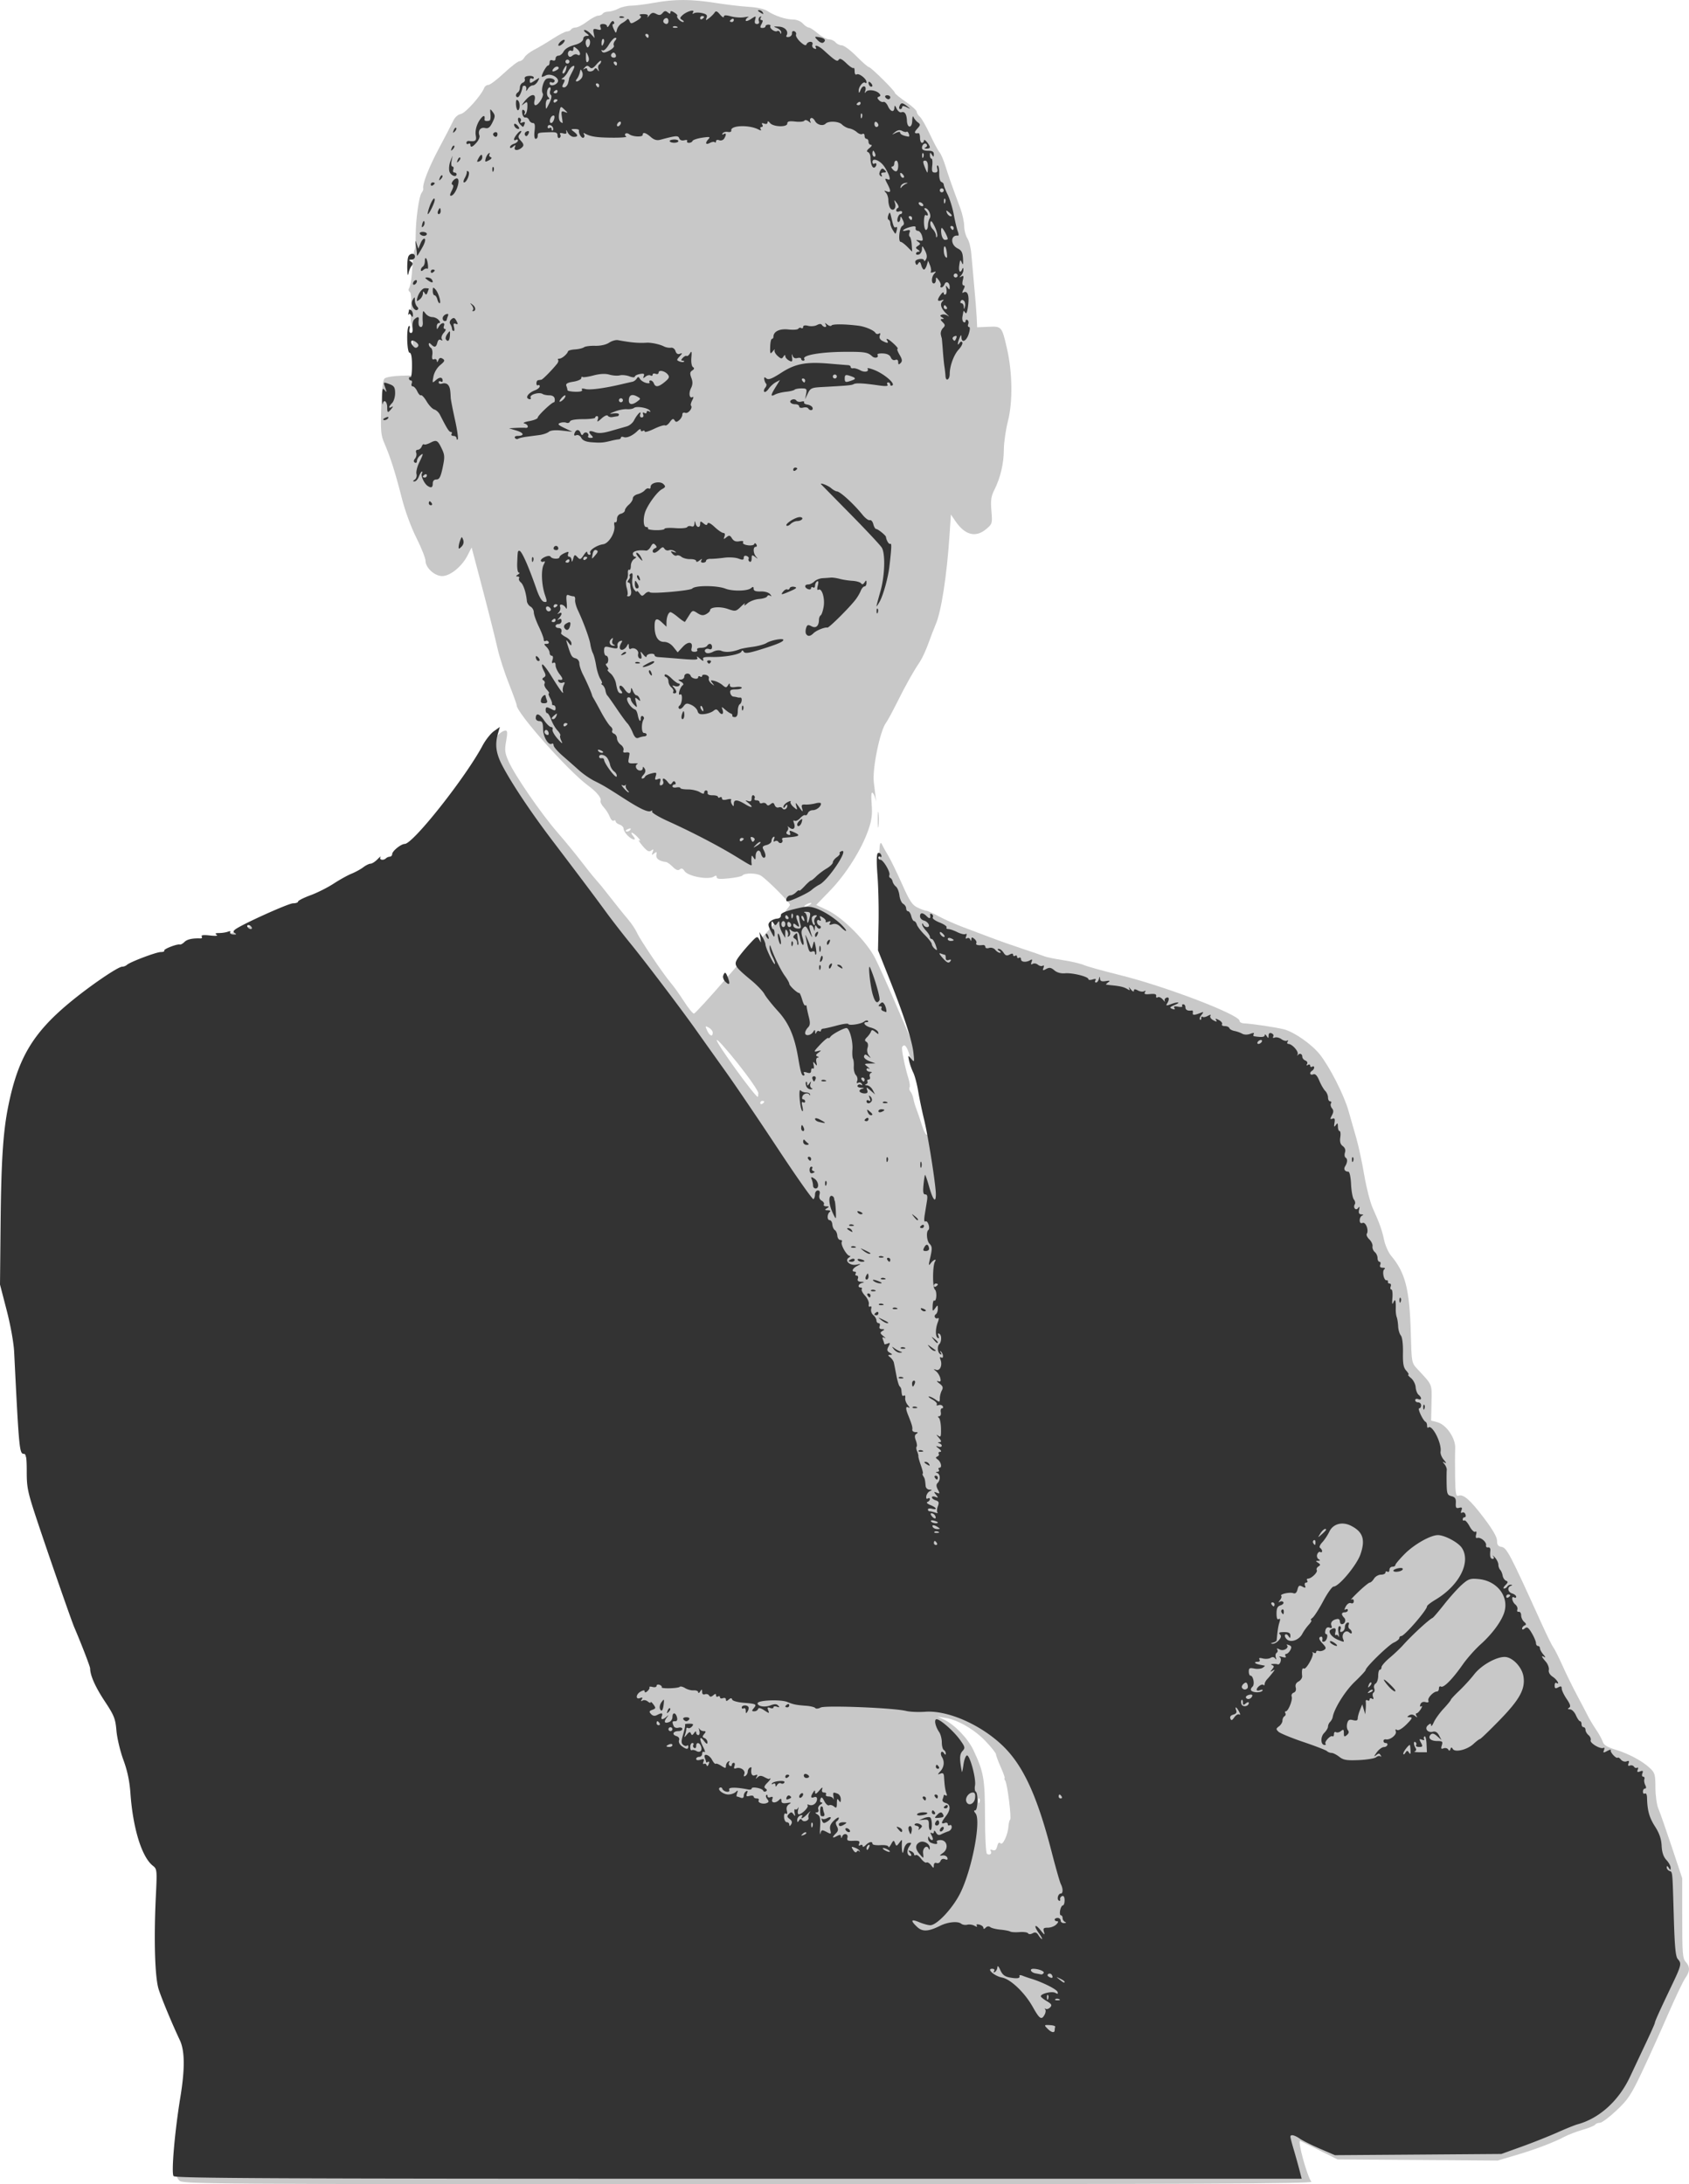
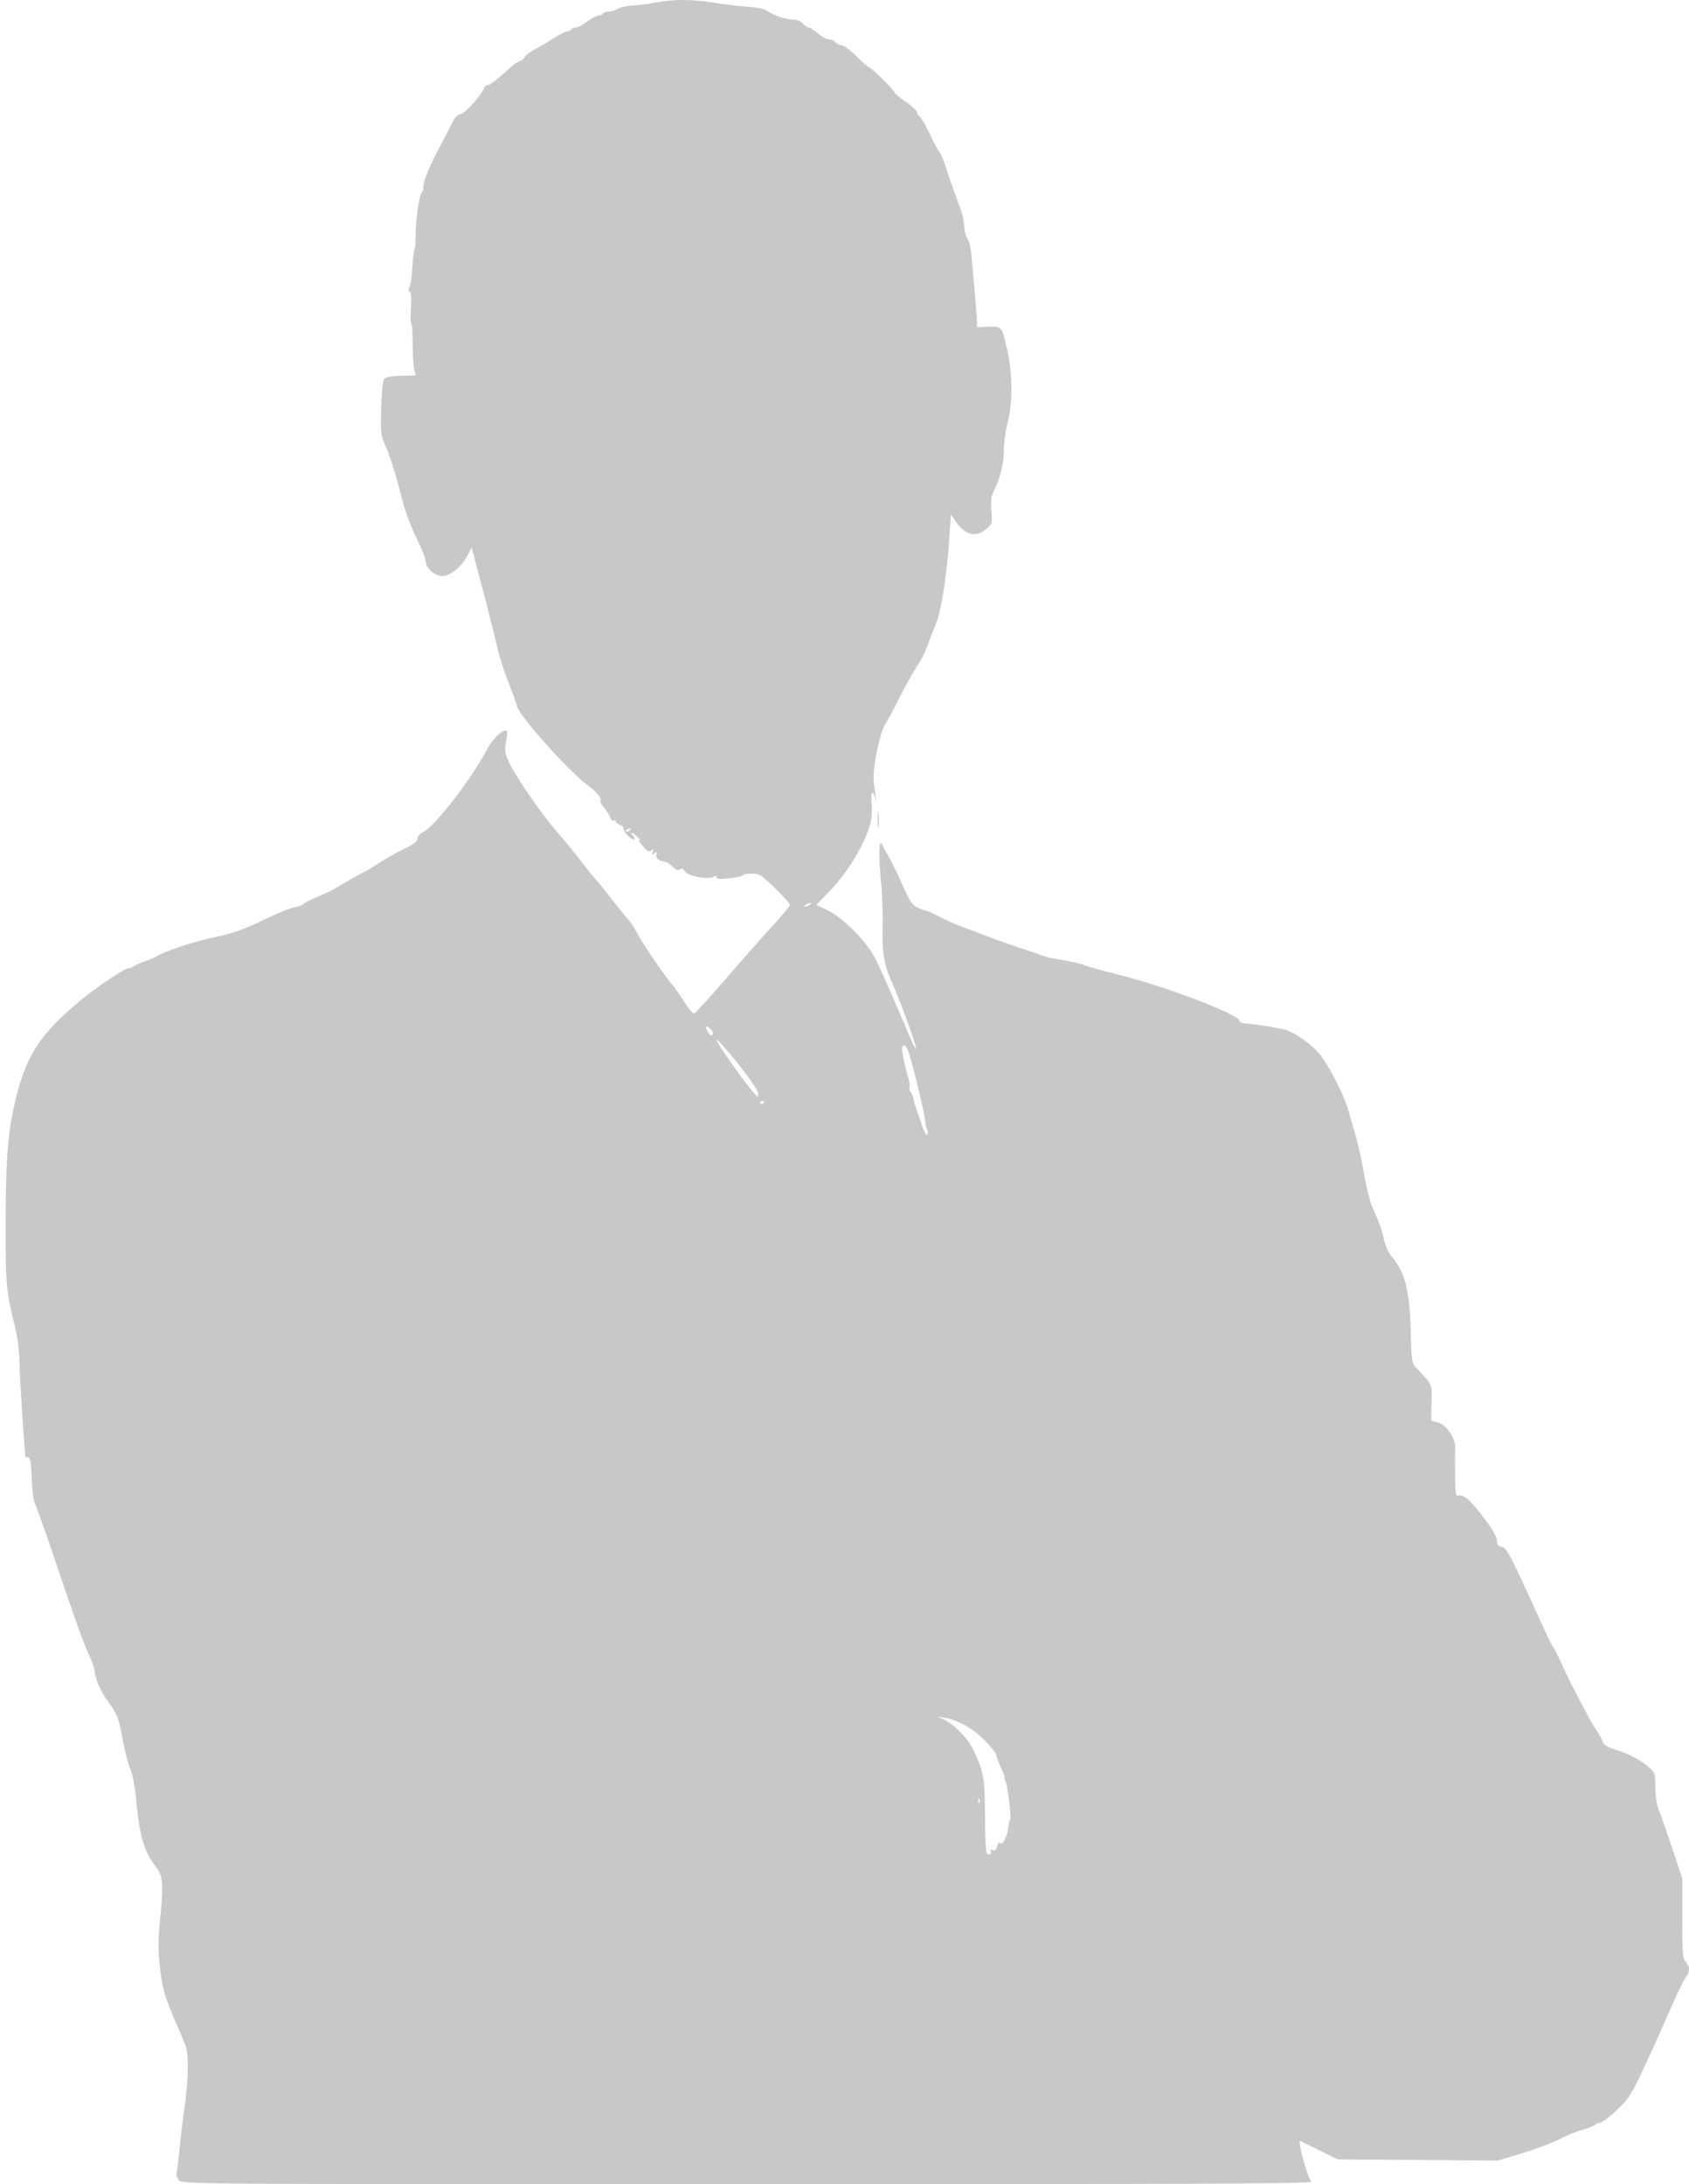
<svg xmlns="http://www.w3.org/2000/svg" viewBox="0 0 623.74 806.68" version="1.0">
  <path d="M66.128 805.27c-.89-.98-1.14-2.05-.83-3.47.25-1.14.76-5.36 1.14-9.38s1.18-10.6 1.79-14.63c.6-4.02 1.11-10.31 1.12-13.98.02-6.36-.13-7.04-3.32-14.27-5.18-11.75-6.16-15.04-7.03-23.49-.6-5.81-.59-10.01.03-16.14 1.39-13.77 1.19-17.03-1.26-20.15-4.49-5.72-6.19-11.34-7.45-24.61-.51-5.37-1.38-10.03-2.24-12.01-.78-1.78-1.91-6.06-2.53-9.51-1.57-8.78-2.27-10.69-5.5-14.96-2.735-3.61-5.052-8.87-5.052-11.47 0-.68-.87-3.17-1.933-5.54-2.553-5.67-4.88-12.14-12.725-35.38-3.6-10.66-6.945-20.04-7.434-20.84-.492-.81-1.02-4.98-1.182-9.33-.227-6.08-.523-7.86-1.31-7.86-.559 0-1.025-.09-1.036-.19-.588-5.29-2.161-30.48-2.182-34.92-.017-3.62-.651-8.82-1.515-12.44-3.487-14.59-3.596-15.73-3.597-37.82 0-21.93.645-32.3 2.607-41.9 4.085-20 9.03-28.17 25.187-41.63 5.666-4.73 16.262-11.77 17.702-11.77.56 0 1.34-.29 1.72-.63.38-.35 2.34-1.23 4.35-1.96s3.99-1.55 4.39-1.84c2.36-1.69 13.56-5.4 21.09-6.99 6.94-1.46 10.65-2.76 17.83-6.24 4.99-2.41 10.29-4.58 11.77-4.82 1.49-.24 3.03-.83 3.44-1.3.4-.48 2.7-1.64 5.12-2.57 2.41-.94 6.1-2.79 8.2-4.11s5.51-3.27 7.59-4.32c2.07-1.05 5.29-2.95 7.16-4.23 1.86-1.27 5.76-3.47 8.67-4.88 3.94-1.9 5.29-2.93 5.3-4.02.01-.93.83-1.83 2.22-2.45 3.94-1.74 18.13-20.16 23.39-30.36 1.87-3.6 5.23-7.05 6.88-7.05.71 0 .76.88.22 3.88-.61 3.36-.49 4.37.89 7.49 2.27 5.14 11.96 19.23 18.02 26.21 2.83 3.27 6.74 8.02 8.67 10.56 1.94 2.54 4.3 5.5 5.26 6.58.95 1.08 1.99 2.29 2.31 2.7 5.99 7.6 7.87 9.96 9.87 12.33 1.31 1.55 2.78 3.75 3.27 4.89 1.07 2.46 9.86 15.49 12.56 18.63 1.05 1.21 3.22 4.25 4.83 6.76 1.61 2.5 3.26 4.54 3.66 4.52s5.76-5.86 11.9-12.98 13.96-15.98 17.37-19.68c3.41-3.71 6.2-7.09 6.2-7.51 0-.86-8.21-9.12-10.69-10.75-1.63-1.07-6.12-1.1-6.9-.06-.23.3-2.45.76-4.94 1.02-3.41.36-4.53.25-4.53-.45 0-.6-.32-.7-.91-.27-1.99 1.42-9.75 0-11-2.01-.59-.93-1.09-1.1-1.72-.58-.64.53-1.39.26-2.58-.93-.93-.93-2.02-1.73-2.43-1.78-2.56-.31-3.9-1.28-3.64-2.63.23-1.21.1-1.3-.81-.55-.9.75-1 .67-.56-.49.42-1.12.32-1.23-.53-.58-.83.64-1.52.25-3.25-1.79-1.21-1.43-1.7-2.3-1.1-1.94.61.35.28-.22-.72-1.27-1.89-1.99-3.11-2.16-1.48-.21 1.4 1.7-.43 1.41-2.18-.35-.81-.8-1.47-1.93-1.47-2.51 0-.57-.66-1.25-1.46-1.51-.8-.25-1.46-.79-1.46-1.19s-.33-.52-.74-.27c-.4.25-1.05-.4-1.45-1.44-.39-1.04-1.39-2.61-2.21-3.49s-1.35-1.96-1.18-2.41c.4-1.05-1.46-3.3-4.74-5.72-7.35-5.43-26.25-26.73-26.25-29.58 0-.4-1.29-3.97-2.86-7.94-1.57-3.96-3.42-9.67-4.12-12.69-1.45-6.27-3.55-14.52-7.14-28.14l-2.51-9.49-1.54 3.02c-2.07 4.04-6.39 7.55-9.33 7.55-2.79 0-6.15-3.07-6.15-5.61 0-.97-1.52-4.79-3.37-8.5-2.03-4.05-4.21-10.01-5.46-14.94-2.33-9.16-4.2-15.04-6.37-20.01-1.28-2.94-1.42-4.55-1.16-13.16.2-6.5.61-10.12 1.21-10.72.53-.53 3.15-.98 6.25-1.06l5.33-.14-.56-1.88c-.31-1.04-.58-5.23-.6-9.32-.02-4.1-.26-7.67-.53-7.94s-.33-2.9-.14-5.84c.23-3.39.07-5.52-.42-5.83-.44-.27-.6-.79-.37-1.16.67-1.09 1.07-3.62 1.4-8.99.18-2.76.5-5.21.73-5.43.22-.22.41-2.57.42-5.22.01-5.99 1.23-14.65 2.22-15.84.4-.49.67-1.17.58-1.52-.39-1.59 2.06-7.88 5.81-14.89 2.26-4.22 4.59-8.72 5.18-9.99.67-1.46 1.76-2.45 2.95-2.7 1.73-.36 7.54-6.9 8.6-9.68.22-.57.9-1.03 1.51-1.03s3.22-1.98 5.8-4.39 5.16-4.39 5.73-4.39c.58 0 1.38-.62 1.78-1.38.41-.75 1.98-2 3.5-2.77 1.52-.78 4.65-2.62 6.94-4.11s4.66-2.71 5.26-2.71 1.29-.33 1.54-.73 1.03-.73 1.74-.73 2.58-.98 4.16-2.18c1.58-1.19 3.43-2.18 4.11-2.19s1.44-.35 1.69-.75c.25-.41 1.18-.74 2.06-.74s2.54-.5 3.7-1.1c1.15-.6 3.29-1.1 4.75-1.1 1.46-.01 5.29-.49 8.51-1.08 7.58-1.37 13.64-1.35 22.68.08 4.02.63 9.54 1.28 12.27 1.44 3.06.18 5.7.78 6.91 1.58 2.7 1.77 6.71 3.09 9.41 3.1 1.32.01 2.81.62 3.59 1.47.73.81 1.7 1.47 2.15 1.47.46 0 1.97.97 3.36 2.16s3.23 2.18 4.09 2.2c.86.01 1.97.52 2.47 1.12.5.61 1.54 1.1 2.31 1.1.78 0 3.2 1.81 5.4 4.02 2.19 2.21 4.27 4.02 4.6 4.02.75 0 9.63 8.8 9.63 9.54 0 .29 1.81 1.77 4.02 3.3 2.22 1.52 4.03 3.17 4.03 3.65 0 .49.51 1.32 1.14 1.84.62.52 2.3 3.44 3.72 6.49s3.02 6.03 3.55 6.64c.53.6 1.52 2.9 2.2 5.12 1.17 3.76 2.21 6.74 5.54 15.72.74 2.01 1.36 4.91 1.38 6.43.01 1.52.54 3.56 1.17 4.52s1.29 3.5 1.45 5.64c.17 2.14.65 7.51 1.07 11.94.42 4.42.84 9.67.93 11.66l.16 3.62 4.15-.19c4.9-.23 4.99-.13 6.85 7.96 2.04 8.88 2.2 19.72.39 26.82-.84 3.28-1.52 8.05-1.53 10.59-.01 5.12-1.26 10.4-3.51 14.88-1.2 2.37-1.4 3.82-1.08 7.72.39 4.69.35 4.83-1.95 6.76-3.86 3.25-7.83 2.22-11.33-2.93l-1.68-2.47-.5 7.53c-.99 15.03-3.06 28.39-5.13 33.09-.54 1.23-1.72 4.32-2.64 6.87-.91 2.55-2.35 5.67-3.21 6.95-2.5 3.72-5.16 8.46-8.47 15.11-1.71 3.42-3.49 6.71-3.97 7.31-2.24 2.86-5.18 17.18-4.54 22.12.73 5.56 1.02 8.28.69 6.41-.18-1.01-.67-2.16-1.09-2.56-.53-.51-.65.78-.4 4.17.29 3.89.03 5.89-1.27 9.61-2.5 7.15-8.21 16.21-14 22.2l-5.21 5.39 4.11 1.93c5.67 2.66 14.51 11.56 17.66 17.77 1.32 2.62 4.52 9.69 7.11 15.73 2.59 6.03 5.39 12.54 6.21 14.46.83 1.92 1.64 3.36 1.8 3.2.38-.39-5.91-17.79-8.53-23.57-3.32-7.35-4.06-11.49-3.84-21.52.11-5.03-.17-12.76-.63-17.19-.91-8.95-.71-15.65.4-13.16.36.8 1.36 2.61 2.23 4.02s3.15 6.07 5.07 10.37c2.94 6.62 3.85 7.99 5.89 8.96 1.33.63 2.77 1.15 3.2 1.15.44 0 2.55.95 4.69 2.11 2.15 1.16 6.19 2.95 8.98 3.98s7.38 2.76 10.2 3.84c2.81 1.08 8.08 2.94 11.7 4.13 3.62 1.2 7.24 2.44 8.04 2.77.81.33 3.91.96 6.9 1.42 2.99.45 6.45 1.26 7.68 1.8 1.24.54 7.18 2.19 13.2 3.68 16.78 4.14 44.27 14.65 44.27 16.92 0 .49.74.91 1.65.94 2.76.1 11.71 1.43 14.72 2.19 3.73.95 10.2 5.45 13.2 9.19 3.62 4.51 8.95 14.93 10.63 20.8.82 2.87 2.16 7.55 2.97 10.4.82 2.84 2.11 8.9 2.88 13.47.77 4.56 2.18 10.05 3.14 12.2 2.62 5.83 3.36 7.93 4.22 11.87.42 1.97 1.6 4.57 2.61 5.77 5.19 6.17 6.77 12.37 7.21 28.23.3 11.23.31 11.25 2.43 13.53 5.68 6.09 5.38 5.38 5.23 12.49l-.15 6.56 2.24.58c3.37.87 6.87 5.98 6.66 9.71-.09 1.61-.1 6.29-.04 10.4.11 6.33.3 7.41 1.23 7.06 1.81-.7 4.34 1.51 9.43 8.24 3.24 4.28 4.83 7.04 4.83 8.39 0 1.51.4 2.08 1.59 2.25 2 .3 3.04 2.28 14.88 28.4 1.91 4.22 3.86 8.17 4.34 8.77.47.61 1.96 3.57 3.31 6.59 1.35 3.01 3.77 7.95 5.38 10.97s3.42 6.47 4.02 7.68 1.98 3.51 3.07 5.12 2.2 3.64 2.47 4.51c.36 1.15 1.67 1.95 4.67 2.87 4.93 1.5 9.98 4.21 12.75 6.83 1.81 1.7 1.99 2.38 2.01 7.16.01 2.9.49 6.36 1.05 7.68.57 1.32 2.79 7.67 4.94 14.1l3.9 11.71.01 14.73c0 13.01.15 14.9 1.28 16.15 1.67 1.84 1.62 3.53-.18 6.05-.8 1.13-3.72 7.27-6.48 13.64-2.77 6.38-7.06 15.88-9.54 21.11-3.98 8.39-5.08 10.05-9.35 14.08-2.65 2.51-5.42 4.57-6.15 4.57-.72 0-1.5.31-1.74.68-.23.38-2.3 1.23-4.61 1.9-2.31.66-5.34 1.83-6.75 2.58-3.89 2.08-10.93 4.75-18.16 6.87l-6.51 1.92-29.54-.21-29.54-.21-6.59-3.29c-3.62-1.81-6.86-3.41-7.2-3.56-1.19-.52 2.5 13.06 4.1 15.08.58.73-41.14.91-208.08.91-205.45 0-208.82-.02-210.08-1.41zm299.74-121.64c-.32-.52-.07-.64.71-.34.88.33 1.34-.05 1.67-1.4.33-1.3.7-1.62 1.24-1.08.87.87 2.78-3.34 2.96-6.52.06-1 .32-1.99.58-2.19.59-.46-.99-13.21-1.8-14.45-.32-.5-.42-.91-.22-.91s-.43-1.82-1.42-4.04c-.98-2.23-1.79-4.4-1.79-4.82s-1.72-2.59-3.84-4.81c-4.13-4.34-10.23-7.88-14.85-8.61l-2.88-.46 2.33 1.08c3.86 1.77 8.85 6.93 10.89 11.23 3.85 8.15 4.28 10.61 4.31 24.69.01 7.47.32 13.39.72 13.67.97.7 1.99-.07 1.39-1.04zm-4.21-19.38c-.24-.24-.41.19-.38.96.03.85.21 1.03.44.44.21-.52.19-1.15-.06-1.4zm-19.31-247.16c-.39-.75-.72-2.18-.72-3.19-.01-1.84-3.62-17.08-5.69-24.06-1.03-3.48-1.94-4.52-2.78-3.16-.36.59 1.02 7.45 2.37 11.78.43 1.37.6 2.78.37 3.14-.22.37-.07 1.07.35 1.57.41.5.9 1.71 1.08 2.71.18.99.66 2.63 1.06 3.63.4 1.01 1.33 3.72 2.06 6.03.77 2.45 1.59 3.93 1.97 3.56.38-.38.35-1.22-.07-2.01zm-60.12-10.18c0-.18-.33-.32-.74-.32-.4 0-.73.35-.73.77 0 .43.33.57.73.32.41-.24.74-.59.74-.77zm-2.2-3.21c0-.78-3.46-5.77-7.68-11.08s-7.68-9.12-7.68-8.47c0 1.38 14.13 20.89 15.18 20.96.1.01.18-.63.18-1.41zm-16.82-22.32c0-.59-.66-1.42-1.46-1.85-1.36-.73-1.4-.66-.61 1.07.92 2.03 2.07 2.46 2.07.78zm35.84-47.21c.6-.39.77-.7.36-.7-.4 0-1.22.31-1.82.7-.61.39-.77.71-.37.71s1.22-.32 1.83-.71zm-66.2-27.78c.25-.42-.04-.54-.69-.29-1.27.49-1.5 1.01-.45 1.01.38 0 .89-.32 1.14-.72zm91.3-3.67c0-2.61.13-3.68.3-2.37.16 1.3.16 3.44 0 4.75-.17 1.31-.3.24-.3-2.38z" fill="#c8c8c8" />
-   <path d="M64.098 803.69c-.89-1.08.41-16.32 2.49-29.01 1.74-10.63 1.68-17.26-.19-21.21-2.81-5.96-6.55-14.93-7.78-18.68-1.41-4.27-1.85-18.3-1.07-34.29.48-9.92.45-10.21-1.13-11.45-4.05-3.19-7.32-13.75-8.24-26.62-.32-4.56-1.13-8.42-2.62-12.46-1.18-3.22-2.33-8.08-2.56-10.81-.38-4.42-.84-5.57-4.319-10.84-3.452-5.21-5.382-9.55-5.394-12.11 0-.69-3.08-8.67-5.879-15.25-1.06-2.49-9.143-25.71-13.441-38.6-3.75-11.26-4.091-12.82-4.091-18.84 0-5.12-.224-6.56-1.018-6.56-1.698 0-1.817-1.23-3.631-37.67-.168-3.37-1.337-9.88-2.758-15.36L0 474.42l.217-22.31c.225-23.19.905-33.84 2.752-43.15 3.552-17.9 8.987-27.19 22.523-38.47 7.368-6.15 18.046-13.46 19.636-13.46.57 0 1.34-.3 1.72-.66 1.14-1.07 10.8-4.73 12.53-4.75.88 0 1.46-.24 1.28-.53-.34-.55 4.74-2.53 5.76-2.25.32.09 1.09-.33 1.7-.94.97-.98 2.96-1.42 5.93-1.31.5.02.7-.31.44-.73-.31-.5.72-.62 3.03-.36 2.14.24 3.11.15 2.49-.24-.73-.47-.46-.65.94-.66 1.07 0 2.53-.23 3.23-.5.74-.28 1.09-.19.84.22-.24.38.28.75 1.15.82 1.06.08 1.27-.08.65-.46-.77-.47-.77-.73.01-1.37 2.08-1.72 19.69-9.69 21.41-9.69 1.02 0 1.84-.29 1.84-.64 0-.36 2.06-1.4 4.58-2.33 2.51-.92 6.38-2.87 8.59-4.32 2.21-1.44 5.18-3.09 6.58-3.65 1.41-.57 3.35-1.63 4.31-2.36s2.18-1.33 2.71-1.33c.54 0 1.69-.74 2.57-1.64.88-.91 1.37-1.24 1.08-.74-.56 1 1.15 1.3 2.07.37.3-.3.94-.55 1.4-.55.47 0 .86-.43.86-.96 0-1.13 3.23-3.75 4.65-3.78 3.09-.05 22.5-24.6 28.76-36.38 1.09-2.03 2.96-4.4 4.16-5.26l2.2-1.56-.69 2.39c-1.19 4.16-.76 7.36 1.61 11.9 3.38 6.48 10.45 17.09 18.29 27.43 10.97 14.45 15.45 20.42 20.05 26.7 2.36 3.22 6.32 8.32 8.79 11.34 5.5 6.73 19.07 24.63 24.67 32.55 2.27 3.22 7.02 9.88 10.55 14.82 3.53 4.93 12.16 17.66 19.18 28.3 7.01 10.63 13.02 19.17 13.35 18.97.32-.21.59-1.01.59-1.79s.46-1.42 1.03-1.42c.69 0 .89.51.62 1.55-.26 1.01.02 1.8.82 2.24.67.38 1.03 1 .79 1.37-.23.38.18.7.9.7 1.12.01 1.16.12.23.72-.91.59-.85.71.36.73.81.02 1.14.27.74.56-1.05.77-1.1 3.1-.08 3.1.47 0 .92.71.98 1.58.07.87.48 1.8.92 2.08.45.27.86 1.21.93 2.07.06.87.56 1.58 1.1 1.58s.78.33.54.73c-.55.89 1.84 5.12 2.9 5.14.41 0 .28.31-.3.67-1.71 1.09.4 3.05 2.78 2.59 1.88-.37 1.89-.36.28.48-1.71.89-2.21 2.1-.87 2.1.43 0 .57.33.32.73-.24.4-.06.73.41.73.46 0 .66.49.43 1.1-.29.76.07 1.12 1.2 1.18 1.24.06 1.32.16.34.42-1.38.36-1.78 1.69-.5 1.69.42 0 .59.29.38.64-.22.35.34 1.43 1.24 2.4.9.98 1.52 2.37 1.38 3.11-.15.76.06 1.14.47.88.43-.26.59.11.39.88-.19.74.17 1.76.8 2.29.63.52 1.15 1.4 1.15 1.96 0 .55.36 1.01.8 1.01.45 0 .62.49.39 1.09-.27.71.02 1.1.84 1.11 1.07.01 1.1.11.16.7-.94.6-.88.86.37 1.88.8.64.99.93.42.64-.77-.41-.91-.22-.55.73.27.7.49 1.41.49 1.56 0 .16.53.08 1.18-.17 1-.38 1.06-.22.36 1.08-.67 1.25-.58 1.68.47 2.29 1.01.59 1.05.75.19.79-.98.04-.98.14 0 .94.6.49 1.19 1.36 1.32 1.94.12.57.54 2.69.92 4.71s.94 3.85 1.24 4.07c.3.23.57.82.61 1.32.17 2.11.33 2.44.96 2.05.37-.22.57.17.46.87-.12.71.32 1.92.98 2.69.65.78.77 1.17.27.87-1.08-.63-1.17.31-.24 2.63 1.46 3.64 1.75 4.64 1.6 5.52-.08.5.45.92 1.17.93.96 0 1.06.17.37.61-.69.43-.75 1.09-.23 2.47.39 1.03.53 2.06.3 2.28-.22.23-.15 1 .17 1.72.31.73.52 1.54.47 1.82-.06.27.37 1.84.95 3.47.57 1.64.88 2.97.67 2.97s-.12.42.19.92c.58.91.66 1.27.87 3.66.06.7.69 1.3 1.39 1.33 1.05.04 1.08.14.18.55-.6.27-1.2 1.1-1.33 1.85-.13.81.09 1.16.55.87.43-.27.78-.16.78.23s-.41.87-.91 1.05c-.51.19-.03.69 1.1 1.14 2.32.93 2.72 1.93.55 1.36-.81-.21-1.47-.09-1.47.28 0 .36.3.66.67.66s1.28.22 2.02.48c.73.27 1.11.24.83-.07-.27-.31-.21-1.33.15-2.27.53-1.39.38-1.8-.77-2.17-.79-.25-1.43-.75-1.43-1.11 0-.37.57-.45 1.28-.18 1.12.42 1.15.33.26-.77-.9-1.11-.87-1.2.27-.76 1.13.43 1.18.3.4-1.16-.64-1.2-.67-1.87-.09-2.45 1.08-1.08 1.01-3.23-.11-3.68-.71-.29-.7-.38.04-.43.53-.03.75-.39.51-.79-.25-.4-.14-.73.25-.73 1.04 0 .55-2.19-.67-3.04-.8-.56-.83-.81-.13-1.1.51-.21.73-.67.51-1.04-.23-.37.01-.68.54-.69.59-.02.4-.48-.5-1.2-1.19-.95-1.23-1.09-.19-.73 1.44.5 1.79-.65.37-1.22-.66-.27-.63-.39.11-.43.79-.04.7-.45-.36-1.69-.85-.99-.94-1.28-.24-.74 1.03.79 1.16.48 1.1-2.57-.03-1.91-.39-3.71-.79-4.01-.46-.34-.41-.54.14-.55.48 0 .74-.67.59-1.47-.16-.8.04-1.46.45-1.46.4 0 .51-.35.25-.78-.27-.43-.96-.6-1.55-.38-.58.23-.87.1-.63-.28.23-.38-.49-1.18-1.61-1.79s-1.7-1.12-1.28-1.13c.41-.02 1.48.48 2.38 1.11 1.52 1.07 1.62 1.04 1.62-.42 0-.85.33-2.17.74-2.92.58-1.09.39-1.63-.92-2.6-.93-.7-1.13-1.06-.45-.83.93.31 1.11.05.79-1.19-.23-.88-.93-2.01-1.57-2.51-1.03-.82-1.03-.87.06-.49 1.43.49 2.38-1.71 1.61-3.73-.33-.86-.23-1.15.28-.83.92.57.79-1.39-.15-2.24-.34-.31-.36-.11-.03.46.4.69.32.85-.25.5-.92-.57-1.13-2.82-.33-3.62.9-.9.96-3.31.09-3.84-.57-.36-.69-.12-.37.73.29.74.19 1.07-.24.81-.93-.58-.93-3.39.01-5.84.42-1.11.44-1.74.05-1.5-.38.23-.87.1-1.11-.28-.23-.38-.09-.9.32-1.15.4-.25.74-1.16.74-2.02 0-1.49-.04-1.5-1-.19-.92 1.26-.99 1.19-.91-.89.04-1.24.29-2.12.55-1.96.9.55 1.14-3.36.25-4.1s-.84-8.86.07-10.32c.74-1.2-.62-.65-1.58.64-.8 1.08-.84.82-.28-1.65.89-3.88.87-4.48-.21-5.61-.98-1.04-1.25-4.38-.39-5.02.8-.61-.23-3.67-1.06-3.16-.48.3-.58-.54-.29-2.38.25-1.56.63-3.91.84-5.22.28-1.72.11-2.38-.62-2.38-.76 0-.92-.85-.67-3.47.19-1.91.44-3.59.57-3.73.13-.13.79 1.77 1.48 4.23 1.43 5.07 2.52 6.36 2.52 2.96 0-3.48-2.85-21.58-4.37-27.78-.74-3.02-1.71-7.66-2.15-10.32s-1.27-5.78-1.85-6.95c-.57-1.16-1.25-3.1-1.51-4.31-.45-2.13-.43-2.15.77-.73 1.18 1.4 1.22 1.3.83-2.2-.5-4.55-3.5-13.75-8.91-27.37l-4.17-10.48.2-9.97c.11-5.48-.07-13.45-.4-17.72-.4-5.19-.34-7.91.16-8.22.42-.26.96.04 1.2.66.25.65.12.94-.29.69-.4-.25-.72-.1-.72.32 0 .43.33.78.74.78 1.03 0 3.72 4.56 3.32 5.62-.18.48-.04.97.31 1.1.35.12.74.72.87 1.32s.69 1.45 1.24 1.88c.54.43 1.12 1.9 1.28 3.27.16 1.36.78 2.76 1.38 3.09.6.34 1.1 1.09 1.1 1.67 0 .59.32 1.07.71 1.07.4 0 .93.82 1.18 1.82.25 1.01.73 1.83 1.06 1.83s.79.6 1.02 1.32c.23.73 1.56 2.46 2.96 3.84 1.39 1.39 2.54 2.89 2.55 3.35.01.45.51 1.23 1.11 1.73.95.78.99.6.3-1.38-.44-1.25-1.09-2.27-1.46-2.27-.36 0-.66-.35-.66-.77s-.65-1.46-1.46-2.33c-.8-.86-1.44-1.92-1.4-2.35.03-.42.22-.36.42.14.21.51.83.92 1.38.92 1.47 0 .5-1.98-1.18-2.42-.78-.21-1.41-.9-1.41-1.54 0-1.48 1.03-1.49 2.5-.01 1.07 1.06 1.48.83 1.22-.66-.06-.33.24-.39.66-.13s.56.79.32 1.18c-.24.4.89 1.24 2.53 1.89 1.63.64 2.79 1.44 2.58 1.79-.22.35.07.63.64.63.56 0 2.06.51 3.32 1.14 1.27.63 2.63.95 3.03.7.44-.27.54.05.25.8-.31.81-.2 1.08.31.77.44-.27.96-.08 1.17.42.27.69.38.67.43-.08.04-.81.27-.83 1.14-.1.6.5.91 1.19.69 1.55-.39.64.64.94 2.43.7.5-.06.91.25.91.7 0 .46.6.62 1.36.38.79-.25 1.75.04 2.29.68.51.61 1.29 1.11 1.75 1.1.45 0 .33-.33-.28-.72-.72-.46-.78-.71-.18-.72.49 0 1.3.63 1.78 1.4.68 1.08 1.2 1.25 2.21.71.89-.48 1.31-.45 1.31.09 0 .44.33.6.74.35.4-.25.73-.08.73.37s.33.61.73.36c.4-.24.73.01.73.57 0 1.07 1.95 1.22 3.48.28.62-.39.75-.18.41.7-.33.87-.21 1.09.41.71.48-.31 1.35-.17 1.92.3.57.48 1.37.65 1.79.4.46-.29.57 0 .28.75-.39 1.03-.24 1.1 1.02.42 1.17-.62 1.8-.52 2.99.51.95.82 2.4 1.23 3.93 1.1 2.77-.24 8.64 1.22 8.64 2.15 0 .34.7.4 1.55.13 1.05-.33 1.39-.23 1.06.32-.28.44-.18.81.22.81.39 0 .87-.58 1.05-1.28.28-1.06.35-1.08.42-.1.07.86.63 1.09 2.1.85 1.57-.25 1.77-.15.91.46-.6.43-.93.81-.73.84.2.04 1.36.18 2.56.3 2.85.3 4.16.65 5.42 1.44.75.47.88.36.49-.39-.29-.56-.01-.39.62.39.63.79 1.15 1.02 1.15.53 0-.68.37-.7 1.48-.11.81.44 1.85.56 2.31.28.52-.33.62-.18.27.39-.41.66.1.84 1.9.66 1.74-.17 2.4.04 2.25.73-.11.54.16.75.6.47.44-.27 1.29.12 1.9.86.61.75.92.98.69.52s.04-1.01.6-1.23c1.07-.41 1.16.69.19 2.25-.44.7-.13.75 1.35.18 2.78-1.06 4.05-.83 1.48.26-1.82.78-1.96 1.01-.87 1.42.86.34 1.12.23.78-.33-.35-.57.09-.71 1.4-.46 1.05.2 1.74.08 1.53-.26-.22-.35-.04-.63.39-.63.42 0 .77.5.77 1.1 0 .99.87 1.42 2.38 1.18.3-.04.46.33.36.83-.19.97.4 1 2.75.1 1.3-.5 1.35-.42.44.7-.56.69-.81 1.46-.55 1.72s.47.03.47-.51c0-.53.21-.76.46-.51.26.25 1.12.11 1.92-.32 1-.53 1.31-.53.98-.01-.26.42.23 1.15 1.1 1.61 1.21.65 1.44.64 1.03-.04-.42-.67-.18-.68 1.03-.03.86.46 1.37 1.15 1.14 1.53-.24.39.22.7 1.01.7.8 0 1.56.33 1.7.74.13.4.97.88 1.87 1.05s2.19.63 2.88 1.02c.77.42 1.94.44 2.99.04 1.12-.42 1.57-.4 1.27.08-.24.4-.18.77.14.82 2.73.43 3.89.32 3.9-.38 0-.44.33-.32.72.29.61.94.71.92.72-.16.01-.82.4-1.11 1.1-.84.6.23.88.77.61 1.2-.28.46-.05.61.59.37.58-.23 1.67.04 2.42.58.75.55 1.69.79 2.09.54.42-.26.51-.09.22.39-.29.46-.16.84.28.84 1.31 0 3.73 2.62 3.45 3.73-.15.57-.13.78.04.48.52-.93 1.64-.61 1.64.47 0 .56.52 1.21 1.15 1.46.64.24.91.81.62 1.28-.33.53-.21.66.32.33.46-.29.84-.15.84.3s.33.61.73.36.73-.12.73.28c0 .41-.33.94-.73 1.19-1.15.71-.85 1.83.37 1.36.77-.3 1.45.4 2.25 2.32.63 1.51 1.62 3.22 2.19 3.79s1.04 1.68 1.04 2.45c0 .78.35 1.41.78 1.41.42 0 .56.35.3.77s-.09 1.22.37 1.78c.64.77.64 1.41-.02 2.64-.72 1.35-.69 1.55.2 1.21.81-.31 1 .06.76 1.53-.24 1.53-.14 1.71.47.85.64-.91.78-.81.79.55.01.9.28 1.65.62 1.65.33 0 .45 1.04.26 2.31-.24 1.63.03 2.58.92 3.24.82.6 1.11 1.43.81 2.38-.26.8-.15 1.64.23 1.88.79.49.71 1.79-.18 3.22-.65 1.03-.09 1.96 1.19 1.96.46 0 .88 1.94 1.01 4.65.12 2.55.58 5.09 1.04 5.63.45.55.61 1.34.35 1.76-.77 1.24.4 2.56 1.23 1.39.51-.72.6-.54.34.65-.26 1.18-.01 1.66.85 1.7.76.04.87.2.3.43-.5.2-.91.99-.91 1.75 0 .91.36 1.24 1.06.97 1.16-.44 2.36 2.7 1.55 4.02-.25.41.17 1.33.93 2.06s1.3 1.88 1.18 2.57c-.11.69.27 1.63.83 2.1.57.47 1.03 1.47 1.03 2.23 0 .75.32 1.37.71 1.37s.52.49.29 1.1c-.29.73.03 1.1.93 1.11.81 0 1.04.23.58.54-.92.64-.2 4.25.81 4.09.39-.06.62.19.52.55s.18.66.63.66c.44 0 .62.49.38 1.09-.23.61-.12 1.1.24 1.1.37 0 .54 1.4.4 3.11-.18 2.19-.08 2.68.36 1.64.68-1.58.95-.79.87 2.56-.03 1.01.14 2.33.37 2.93s.46 2.12.52 3.38c.05 1.25.5 2.76.98 3.35.54.65.85 3.14.79 6.32-.07 4.12.19 5.56 1.23 6.7.72.81 1.07 1.46.76 1.46s.14.58.99 1.28c.85.71 1.62 2.21 1.71 3.34.08 1.13.57 2.41 1.09 2.83 1.28 1.07 1.17 2.11-.17 1.59-.6-.23-1.09-.05-1.09.39 0 .45.49.81 1.09.81.61 0 1.1.5 1.1 1.1s-.31 1.1-.7 1.1c-.74 0 1.41 4.58 2.35 5 .3.13.55.76.55 1.4 0 .63.19.96.44.71 1.38-1.38 5.05 5.79 4.54 8.88-.13.77.43 2.15 1.23 3.07.85.97 1 1.4.37 1.04-.93-.54-.95-.45-.14.55.53.65.9 1.62.83 2.15s-.09 2.83-.05 5.1c.08 3.68.27 4.17 1.8 4.55 1.34.34 1.69.89 1.59 2.54-.1 1.72.12 2.04 1.22 1.76 1.06-.28 1.24-.07.85.95-.32.83-.22 1.13.28.82.43-.26.97.01 1.2.61s.1 1.1-.29 1.1-.71.34-.71.77.27.61.59.41 1.19.76 1.93 2.13 1.68 2.29 2.09 2.04c.45-.28.59.13.34 1.06-.25.96-.08 1.41.44 1.23 1.18-.41 3.48 1.51 3.23 2.7-.11.55.23.9.76.79.54-.11.9.37.83 1.1-.23 2.25.01 3.13.85 3.13.52 0 .58-.36.19-.95-.36-.52-.07-.32.64.44.7.77 1.28 1.96 1.28 2.64 0 .67.3 1.54.67 1.93.37.38.78 1.35.91 2.15.14.81.7 1.65 1.25 1.87.81.33.77.65-.24 1.65-.68.68-.9 1.24-.49 1.24.4 0 .94-.33 1.19-.73.25-.41.84-.71 1.32-.68.63.04.62.16-.04.43-1.42.57-1.08 2.29.55 2.81.8.25 1.46.79 1.46 1.19s-.33.52-.73.27c-1.19-.73-.84 1.56.4 2.59.62.51.96 1.37.76 1.91-.21.53.02.89.51.79.49-.09.89.49.89 1.29 0 .81.49 1.9 1.1 2.43.83.73.87 1.05.18 1.34-.5.21-.92.72-.92 1.14 0 .48.37.46 1.02-.08.81-.67 1.32-.32 2.56 1.78.85 1.44 1.54 3.09 1.54 3.67s.33 1.06.74 1.06c.4 0 .73.39.73.86s.57 1.51 1.28 2.32c.7.8.87 1.22.36.93-1.3-.77-1.13-.2.5 1.68.78.9 1.29 2.27 1.14 3.05-.18.9.38 1.85 1.51 2.59 1.56 1.02 2.73 3.13 1.22 2.2-.32-.2-.58.25-.58.99 0 1.07.27 1.21 1.31.66 1-.54 1.3-.43 1.3.46 0 .64.82 2.36 1.82 3.83 1.35 1.99 1.58 2.82.91 3.24-.64.41-.55.58.32.58.67.01 1.66 1 2.19 2.21s1.22 2.19 1.52 2.19c.31 0 .56.5.56 1.1 0 .61.33 1.1.73 1.1s.73.45.73 1.01c0 .55.51 1.43 1.13 1.94.62.52.97 1.37.77 1.88-.4 1.04 3.72 3.45 4.76 2.8.35-.22.43.16.17.83-.41 1.06-.26 1.1 1.19.33.92-.49 1.51-.61 1.33-.27-.37.68 2.03 3.26 2.55 2.74.18-.18.73.16 1.22.75.48.59 1.41.87 2.06.62.86-.33 1.05-.14.71.74-.31.8-.14 1.06.53.8.54-.2 1.21-.02 1.48.42s.79.61 1.16.38.48.1.23.73c-.33.86-.12 1.02.87.64 1.01-.39 1.2-.23.84.72-.26.67-.13 1.22.3 1.22.42 0 .62.42.44.92s-.03 1.49.33 2.19c.42.82.38 1.28-.1 1.28-.42 0-.76.52-.76 1.14 0 .63.33.94.73.69.42-.26.76.43.78 1.6.12 4.73.83 7.27 2.95 10.58 1.59 2.48 2.31 4.56 2.44 7.09.12 2.47.67 4.1 1.76 5.28.87.93 1.58 2.21 1.57 2.84-.01 1-.1 1.01-.72.04-.49-.77-.71-.81-.72-.16-.01.52.45 1.11 1.01 1.33 1.17.45 1.08-.53 1.61 17.48.31 10.55.66 14.18 1.45 15.06 1.51 1.68 1.39 2.18-2.53 10.39-4.24 8.88-5.94 12.66-5.94 13.22 0 .23-1.44 3.47-3.2 7.2-1.77 3.74-4.42 9.39-5.91 12.56-4.18 8.95-11.32 15.44-19.42 17.66-1 .27-4.37 1.63-7.48 3.02-3.11 1.38-9.03 3.74-13.16 5.23l-7.52 2.7-30.72.23-30.72.22-5.48-2.36c-3.02-1.3-6.36-2.96-7.43-3.7-2.06-1.42-3.54-1.72-3.54-.74 0 .33.53 2.39 1.18 4.58.65 2.18 1.59 5.53 2.09 7.44l.9 3.48h-207.9c-172.61 0-208.03-.17-208.71-.98zm325.39-53.88c0-.4.09-.96.19-1.24s-.73-.56-1.83-.62c-2.35-.13-2.38-.07-.86 1.44 1.3 1.31 2.5 1.51 2.5.42zm-3.7-5.76c.4-.75.49-1.62.2-1.94-.28-.32-.19-.4.21-.17.4.22 1.14-.04 1.64-.58.74-.8.5-1.23-1.28-2.28-1.2-.71-2.19-1.51-2.19-1.79 0-.99 4.11-1.96 5.35-1.27.92.52 1.12.43.81-.38-.38-.99-5.68-3.62-9.81-4.87-1.01-.31-2.42-.8-3.14-1.09s-1.22-.24-1.1.11c.3.9-.86 1.07-3.66.55-1.79-.34-2.67-1.05-3.41-2.74-.59-1.34-1.03-1.78-1.07-1.06-.03.68-.44 1.47-.9 1.76-.53.33-.65.2-.32-.32.31-.51.02-.85-.74-.85-2.19 0 .88 2.71 3.66 3.24 3.18.59 8.4 5.58 11.35 10.84 2.53 4.52 3.25 4.98 4.4 2.84zm1.22-7.21c-.24-.24-.42.19-.38.96.03.85.2 1.03.44.44.21-.52.18-1.16-.06-1.4zm4.08 1.5c-.52-.21-1.15-.19-1.4.06-.24.24.19.41.96.38.85-.04 1.03-.21.44-.44zm2.06-6.42c0-.19-.74-.7-1.64-1.14-1.59-.77-1.59-.75-.23.34 1.49 1.19 1.87 1.35 1.87.8zm-4.73-2.55c-.27-.44-.83-.58-1.25-.33-.49.31-.42.68.21 1.07 1.18.73 1.71.34 1.04-.74zm-3-.69c.38-.62-1.83-1.51-3.79-1.54-1.58-.01-.99 1.34.73 1.67.91.18 1.88.36 2.15.42.28.05.69-.19.91-.55zm-1.81-14.75c-2.04-2.87-1.39-3.63.77-.91 1.34 1.67 1.55 1.76 1.16.49-.4-1.31-.17-1.55 1.44-1.55 1.05 0 2.45-.54 3.1-1.19.77-.77.88-1.19.3-1.19-.49 0-.89-.27-.89-.61 0-.33.5-.61 1.1-.61s1.1.44 1.1.98c0 .53.57.95 1.28.91.76-.03.91-.2.36-.42-.5-.21-.91-.84-.91-1.41s-.28-1.03-.63-1.03-.47-.83-.28-1.83c.19-1.01.64-1.83.99-1.83.36 0 .65-.85.65-1.89 0-1.2-.33-1.77-.91-1.56-.51.19-.83.73-.72 1.22.11.48-.12.68-.51.43-.83-.51-.22-2.59.76-2.59.84 0 .84-1.86-.01-3.48-.36-.7-1.89-6.05-3.39-11.88-5.46-21.17-10.74-32.45-18.61-39.73-8.16-7.56-19.98-12.63-28.06-12.04-2.48.18-5.66.05-7.06-.3-4.73-1.15-29.91-2.15-31.58-1.26-.84.45-1.73.54-1.98.19-.25-.34-1.77-.72-3.38-.84-3.67-.27-4.67-.47-6.95-1.4-2.52-1.02-10.97-.66-10.97.47 0 1.16 2.63 1.59 4.78.77 1.5-.57 2.25-.54 2.83.09.6.65.48.76-.48.42-.7-.25-1.28-.14-1.28.23 0 .38-.55.48-1.22.22-.96-.36-1.12-.18-.72.85.48 1.26.42 1.26-1.48.01-1.36-.89-2.08-1.03-2.27-.46-.16.47-.79.85-1.41.85-.92 0-.96-.2-.2-1.12 1.25-1.5.96-1.66-3.65-2.03-2.19-.17-4.11-.7-4.27-1.17-.21-.66-.53-.66-1.31-.01s-1.02.64-1.02-.05c0-.5-.49-.71-1.1-.48s-1.1.08-1.1-.33-.33-.55-.73-.3-.73.06-.73-.41c0-.66-.24-.66-1.03-.01-.76.63-1.17.64-1.54.04-.28-.45-.97-.64-1.53-.42-.63.24-1.03-.09-1.03-.87-.01-1.08-.11-1.1-.72-.16-.39.61-.72.73-.72.29-.01-.45-.76-.77-1.66-.71-.91.07-2.33-.31-3.17-.83-.83-.52-1.73-.74-1.98-.48-.62.61-7.05.77-6.67.16.16-.26-.2-.66-.8-.89s-1.1-.06-1.1.38c0 .43-.65.62-1.46.41-.8-.21-1.33-.17-1.17.1.16.26-.17.9-.73 1.42-.63.58-1.02.64-1.02.16 0-.56-.43-.56-1.47 0-1.8.96-2.01 3.09-.24 2.41.88-.34 1.05-.2.62.5-.41.66-.32.79.27.43.49-.3 1.36-.15 1.95.34.58.49 1.06.62 1.06.29s.47.04 1.04.82c.93 1.27.89 1.48-.4 1.96-1.2.45-1.29.71-.49 1.57.64.69 1.35.81 2.18.38 1.77-.94 2.28-.82 1.79.44-.51 1.33.34 1.42 1.73.18.88-.78.88-.72.05.38-1.16 1.53-.75 2.22.94 1.57.67-.25 1.21-1.08 1.21-1.84 0-1.84 1.19-1.78 1.67.07.25.96.02 1.47-.64 1.47-1.15 0-1.21.15-.62 1.69.25.64.98.92 1.83.7.78-.2 1.41 0 1.41.45s-.64.81-1.42.81c-1.98 0-2.55 1.27-.82 1.82.9.28 1.28.87 1.02 1.55-.24.61.18 1.55.95 2.13 1.69 1.28 2.47 1.35 2.47.23 0-.47-.22-.63-.48-.37-.27.27-.9.14-1.42-.29-.75-.63-.74-1.38.04-3.98.53-1.76.82-3.34.65-3.52-.17-.17.53-.31 1.56-.31 1.5 0 1.7.2 1.04 1-.45.55-1.12.82-1.47.6-.36-.22-.65-.08-.65.31s-.19 1.32-.43 2.05c-.41 1.29-.38 1.29.66.03.81-1 1.18-1.09 1.47-.37.3.75.55.72 1.16-.14.52-.75.77-.81.78-.19.01.51.37.92.79.92.45 0 .61-.71.38-1.65-.23-.9-.22-1.23.01-.73s.93.91 1.54.91c.92 0 .96.21.23 1.09s-.7 1.17.15 1.5c.58.22 1.06.92 1.06 1.55 0 .82-.37.65-1.33-.58-1.63-2.13-1.76-.61-.2 2.41.64 1.23.81 2.02.37 1.75s-.79.02-.79.65-.5 1.14-1.1 1.14-1.1.35-1.1.78c0 .47.64.58 1.58.29 1.26-.41 1.48-.27 1.1.72-.25.67-.17 1.03.2.81.36-.23.79-.02.95.47.18.55.48.4.79-.4.29-.76.2-1.1-.24-.83-.39.24-.72.29-.72.09 0-.19-.2-.86-.44-1.5-.74-1.93 1.56-1.34 2.64.67.53 1 1.14 1.66 1.34 1.46s1.13.14 2.07.75c1.48.97 1.71.97 1.71.05 0-.59.38-1.31.84-1.6.5-.31.65-.2.35.27-.27.44-.15 1.01.26 1.26s.74.11.74-.32c0-.42.32-.77.71-.77s.5.54.25 1.19c-.32.83-.14 1.09.57.84 1.65-.59 3.6.76 3.07 2.12-.31.81-.18 1.03.4.68.47-.29.85-.98.85-1.54s.34-1.22.75-1.47c.41-.26.7-.2.65.14-.36 2.02.15 3.08 1.28 2.65.91-.35 1.07-.2.63.57-.47.82-.4.85.35.16.72-.67 1.34-.68 2.49-.06.84.45 1.61.76 1.71.69.98-.66.6.2-.63 1.43-1.14 1.14-1.31 1.69-.65 2.1.58.36.63.72.15 1.02-.42.25-.86.15-1-.23-.31-.89-4.27-1.63-4.27-.8 0 .33-.57.5-1.28.36-4.48-.89-7.37-.87-7.02.04.24.61-.11.9-.92.78-.72-.11-1.43-.58-1.59-1.05-.15-.47-.59-.67-.96-.44-1.07.67 1.26 2.52 3.16 2.52.96 0 2.18-.41 2.72-.91.81-.75.91-.68.54.36-.25.71-.32 1.28-.17 1.28.16 0 .81.2 1.44.45.75.28 1.16.04 1.16-.69 0-.62.38-1.37.85-1.66.59-.37.7-.12.36.77-.4 1.05-.21 1.23.97.92.81-.21 1.48-.08 1.48.28 0 .37.51.66 1.14.66.62 0 .95.3.73.66-.53.87 1.48 1.61 2.9 1.06.87-.33.93-.65.26-1.45-.47-.57-.64-1.24-.38-1.5.25-.26.47-.1.47.36 0 .45.49.64 1.1.4.79-.3.98-.08.65.76-.53 1.4 1.18 1.61 2.49.3.68-.68.88-.62.88.26 0 .84.54 1.06 2.01.84 1.63-.25 1.78-.17.8.46-.78.5-1.07 1.34-.8 2.36.26 1 .13 1.4-.36 1.1-.47-.29-.73.24-.66 1.35.06 1 .51 1.82 1.02 1.82.5 0 .92.41.92.92.01.63.22.58.68-.14.46-.73.28-1.34-.56-1.97-1-.74-1.05-1.08-.28-1.86.78-.79 1.08-.77 1.71.13.6.87.69.75.4-.55-.2-.91-.09-1.48.24-1.28s.79-.04 1.02-.55c.24-.5.24-.18.02.73-.23.91-.11 1.65.26 1.65 1.16 0 3.81-2.69 3.25-3.3-.29-.33.01-.4.66-.17 1.35.48 2.83-.7 2.83-2.24 0-.62-.44-.86-1.09-.61-1.26.48-1.39-.15-.37-1.73.63-.98.71-.98.74 0 .01.75.5.52 1.54-.73.99-1.2 1.37-1.39 1.1-.55s-.02 1.28.71 1.28c.61 0 .91.33.66.73-.24.4.21.73 1 .73.8 0 1.6.41 1.77.92.17.5.19.17.04-.73-.3-1.79-.2-1.87 1.52-1.21.64.25 1.15 1.15 1.15 2.02-.01 1.28-.14 1.36-.72.47-.55-.85-.71-.63-.72 1-.01 1.76-.19 1.96-1.08 1.22-.58-.49-1.39-.68-1.79-.44-.4.25-1.19-.42-1.75-1.49-.83-1.58-1.1-1.72-1.47-.75-.27.69-.09 1.2.43 1.21.49.01.33.35-.36.75s-1.06 1.21-.83 1.81c.23.62-.01 1.08-.58 1.1-.68.01-.61.25.24.74.97.56 1.19 1.56 1 4.55-.13 2.1-.08 3.25.1 2.55.39-1.51.57-1.54 2.57-.47 1.36.73 1.47.64 1.08-.92-.31-1.24.07-2.2 1.36-3.44.99-.95 1.8-1.38 1.8-.96s-.33.97-.74 1.22c-.48.3-.47.93.04 1.89.58 1.09.5 1.7-.36 2.56-1.56 1.56-1.42 1.97.33 1.03 1.1-.59 1.47-.55 1.52.16.04.73.14.74.42.02.58-1.43 2.35-1.09 1.97.38-.28 1.08.1 1.28 2.21 1.18 2.03-.1 2.46.11 2.11 1.02-.29.75-.14.96.42.61.47-.29.86-.16.86.3 0 .48.48.34 1.14-.32 1.28-1.28 2.51-1.52 2.51-.48 0 .36 1.32.58 2.93.48 1.72-.11 2.93.14 2.95.61.01.44.46.02.99-.94.85-1.54 1.01-1.59 1.45-.43.47 1.22.56 1.21 1.57-.1 1.04-1.36 1.06-1.36.96.07-.06.81-.02 2.12.09 2.93.16 1.09.32.93.67-.66.27-1.24 1-2.21 1.74-2.32 1.14-.16 1.16-.02.24 1.3-1.08 1.54-.81 3.51.48 3.51.42 0 .34-.48-.18-1.12-.78-.93-.73-1.04.27-.65.66.25 1.2.77 1.2 1.16 0 .38.29.52.64.3s1.24.4 1.97 1.37c.73.98 1.62 1.6 1.97 1.38s1.1.21 1.67.96c.93 1.23 1.02 1.24 1.04.09.02-.75.42-1.1 1.03-.87.55.21 1.2-.12 1.44-.74.26-.7.89-.95 1.65-.66.86.33 1.12.16.87-.56-.2-.56-.98-.94-1.75-.84-1.27.17-1.25.09.16-.94 2.17-1.57 1.54-4.73-.94-4.73-1.01 0-1.59.32-1.34.73.51.82-.41.95-2.13.28-.64-.24-1.13-.98-1.1-1.64.04-.76.19-.87.43-.29.2.5.68.92 1.06.92.4 0 .34-.67-.13-1.56-.58-1.09-.59-1.4-.03-1.05.45.27.82.07.83-.46.01-.6.3-.48.76.31.54.92 1.08 1.09 1.99.6.69-.36 1.83-.84 2.53-1.06s1.28-.92 1.28-1.56-.33-.96-.73-.71-.73.07-.73-.4-.5-.66-1.1-.43c-1.48.56-1.36-.26.37-2.46 1.86-2.39 1.84-4.43-.05-4.92-.94-.25-1.35-.79-1.09-1.45.22-.59.4-1.22.4-1.41 0-.2.33-.15.73.09.42.26.53-.05.26-.75-.47-1.22-.72-2.97-.89-6.09-.07-1.3-.4-1.6-1.33-1.24-1.17.44-1.17.39 0-.9 1.36-1.51 1.58-3.6.54-5.24-.37-.58-.49-1.36-.26-1.72.22-.37.69-.22 1.03.33.43.66.64.7.64.12.01-.48-.31-1.08-.72-1.32-.4-.25-.73-1.52-.73-2.81 0-1.3-.44-3-.98-3.8-1.44-2.12-1.97-4.73-.94-4.73 1.34 0 6.25 4.32 8.6 7.55 1.95 2.7 2.02 3.02.94 4.22-1.07 1.18-1.12 2.84-.22 7.61.08.4.33-.72.58-2.5.24-1.78.81-3.36 1.26-3.51 1.07-.35 3.5 8.59 3.02 11.1-.19 1.04-.07 2.07.28 2.29.95.58.78 6.88-.19 6.88-.57 0-.53.35.1 1.11 2.16 2.61-1.27 20.63-5.6 29.4-2.77 5.62-8.65 11.92-11.11 11.92-.78 0-2.6-.5-4.06-1.11-3.08-1.29-3.36-.69-.82 1.72 1.97 1.87 4.16 1.77 8.51-.4 2.81-1.41 6.55-1.78 7.76-.79.5.41 1.52.59 2.27.39.75-.19 1.95-.02 2.67.38.88.49 1.15.48.83-.03-.28-.46.1-.61 1-.37.8.21 1.46.74 1.46 1.17 0 .53.29.51.86-.07.53-.52 1.17-.6 1.66-.2.44.37 2.12.79 3.73.94s3.25.46 3.64.7c.4.24 1.95.33 3.46.21 1.5-.12 2.92.08 3.15.45.25.4.92.4 1.69-.02.95-.51 1.5-.32 2.16.73.48.78 1.06 1.42 1.29 1.42.22 0-.31-1.01-1.19-2.24zm-44.06-29.23c-1.61-1.88-1.6-3.41.03-4.28 1.5-.81 3.87.56 3.78 2.18-.04.68-.18.73-.42.14-.62-1.53-2.25-.22-2.05 1.64.24 2.17.24 2.17-1.34.32zm-3.79-8.25c-.32-.72-.37-1.52-.12-1.77.75-.74 1.34.3 1 1.75-.3 1.27-.34 1.27-.88.02zm-23.43-.52c-.25-.4-.13-.73.28-.73.4 0 .93.33 1.18.73.25.41.12.74-.28.74s-.93-.33-1.18-.74zm19.37-.38c-.78-.93-.73-1.04.27-.65.66.25 1.2.75 1.2 1.11 0 .94-.42.81-1.47-.46zm15.37.47c0-.4.33-.93.73-1.18s.73-.13.73.28c0 .4-.33.93-.73 1.18s-.73.12-.73-.28zm-7.78-.58c.28-.49-.07-.97-.81-1.11-.75-.15-.96-.46-.52-.74.42-.27 1.24-.19 1.82.17.9.55.91.79.05 1.6-.62.57-.83.6-.54.08zm3.73-1.52c.02-1.71-.25-1.98-1.8-1.83l-1.83.17 1.71-.72c.95-.4 2.02-.54 2.38-.32.81.5.89 4.71.09 4.71-.32 0-.57-.9-.55-2.01zm-33.25-.18c0-.4.74-.73 1.64-.72 1.33.01 1.44.15.55.72-1.42.92-2.19.92-2.19 0zm35.62-.49c.21-.53.61-.97.91-.97.29 0 .53.44.53.97 0 .54-.41.98-.91.98s-.74-.44-.53-.98zm-41.81-.8c-.26-.68-.25-1 .03-.73.27.28 1.11.18 1.86-.23 1.8-.96 1.78.18-.03 1.31-1.15.72-1.48.65-1.86-.35zm42.58-2.23c.84-.86 1.46-1.05 1.81-.54.88 1.25.66 1.54-1.26 1.7-1.73.14-1.76.09-.55-1.16zm-43.04.41c-.4-1.22-.28-3.47.19-3.47.33 0 .61.3.61.67s.2 1.19.44 1.83c.24.63.08 1.15-.37 1.15-.44 0-.83-.08-.87-.18zm35.58-.61c.23-.37 1.27-.67 2.32-.67 2.34 0 1.68.85-.88 1.13-1.02.11-1.67-.09-1.44-.46zm5.44-.67c0-.4.15-.73.33-.73.17 0 .52.33.77.73s.11.73-.32.73-.78-.33-.78-.73zm4.39-1.78c0-.18.33-.53.73-.78.41-.25.74-.1.74.32 0 .43-.33.78-.74.78-.4 0-.73-.15-.73-.32zm-58.03-3.74c.22-.58.7-.87 1.06-.65.9.56.82.83-.41 1.3-.7.27-.92.06-.65-.65zm50.35.4c-.25-.4-.1-.73.33-.73.42 0 .77.33.77.73s-.14.73-.32.73-.53-.33-.78-.73zm-45.71-.64c0-.41.33-.94.73-1.19s.73-.12.73.28-.33.94-.73 1.19c-.4.24-.73.12-.73-.28zm50.1-.09c-.25-.4-.1-.73.32-.73.43 0 .78.33.78.73s-.15.73-.32.73c-.18 0-.53-.33-.78-.73zm-58.87-4.25c0-.54-.38-.73-.85-.43-.47.28-.66.21-.42-.17.23-.37 1.45-.76 2.72-.86 1.44-.11 2.13.11 1.83.59-.25.41-.81.54-1.23.28s-1.05-.01-1.4.54c-.5.79-.64.8-.65.05zm3.65-3.02c0-.43.33-.78.73-.78s.73.15.73.33c0 .17-.33.52-.73.77s-.73.1-.73-.32zm6.82-.46c0-.5.44-.74.98-.53.54.2.98.61.98.9s-.44.53-.98.53-.98-.4-.98-.9zm48.77-3.24c0-.4.14-.73.32-.73s.53.33.77.73c.25.4.11.73-.32.73-.42 0-.77-.33-.77-.73zm-93.26-17.56c-.25-.4.24-.73 1.1-.73.85 0 1.34.33 1.09.73-.25.41-.74.73-1.09.73-.36 0-.85-.32-1.1-.73zm-5.81-3.14c.28-.72.69-1.12.91-.9.23.23 0 .82-.5 1.31-.72.72-.8.64-.41-.41zm28.86-.01c-.01-.73-.34-1.12-.74-.87s-.73.1-.73-.32c0-.9 1.93-1.05 2.46-.19.2.32.06 1.06-.31 1.64-.55.88-.67.83-.68-.26zm-31.69-.77c-.22-.58.05-1.66.6-2.41.93-1.25.99-1.2.8.67-.24 2.43-.85 3.18-1.4 1.74zm46.31-.79c0-.18.33-.52.73-.77s.73-.11.73.32-.33.77-.73.77-.73-.14-.73-.32zm27.22 53.45c.18.35.28.34.23-.03-.05-.36-.82-.92-1.7-1.25-1.43-.53-1.5-.45-.71.82.55.88 1.05 1.11 1.36.62.27-.43.63-.5.82-.16zm10.81-.46c-.6-.39-1.42-.71-1.83-.71-.4 0-.23.32.37.71s1.43.71 1.83.71.24-.32-.37-.71zm-7.03-1.14c.25-.65.12-.94-.29-.69-.4.25-.72.76-.72 1.14 0 1.05.52.82 1.01-.45zm-23.3-5.3c-.23-.23-.82 0-1.31.5-.72.72-.64.8.41.41.72-.28 1.12-.69.9-.91zm2.25-3.6c-.24-.25-.42.18-.39.96.04.85.21 1.02.45.44.21-.53.18-1.16-.06-1.4zm-3.8-1.04c.62 1 2.78.19 2.39-.9-.17-.45.06-1.33.51-1.96.45-.62.1-.37-.79.55-1.63 1.71-2.87 2.29-2.05.96.26-.41-.04-.54-.69-.29-.62.24-1.13.98-1.12 1.64.01.96.14 1 .64.21.42-.66.79-.73 1.11-.21zm63.93-8.13c.16-1.37-.1-2-.82-2-1.51 0-2.94 1.97-2.42 3.33.71 1.86 2.98.93 3.24-1.33zm31.95-.54c-.24-.4-.59-.73-.77-.73s-.32.33-.32.73.35.73.77.73c.43 0 .57-.33.32-.73zm116.16-14.51c.56-.46 1.28-.59 1.61-.3.33.3.35.12.05-.4-.45-.78-.76-.78-1.73 0-.83.66-.75.35.25-1.04.78-1.1 2-2 2.71-2.01 1.31-.03 1.85-1.49.54-1.49-.4 0-.73-.34-.73-.76s.41-.68.92-.58c1.53.31 4.09-1.75 3.64-2.93-.27-.72-.12-.91.46-.55.52.32 1.92-.51 3.49-2.07 2.09-2.1 2.34-2.62 1.26-2.63-1.12-.01-1.17-.13-.28-.69.69-.44 1.45-.37 2.15.19.85.69.96.68.53-.04-.3-.5-.28-.91.05-.91s1.03-.69 1.56-1.54.61-1.32.18-1.06c-.48.3-.6.03-.32-.71.29-.75.99-1.06 1.88-.83.95.25 1.3.07 1.06-.56-.37-.97 1.89-3.35 3.18-3.35.4 0 .72-.51.72-1.14 0-.62.34-.93.74-.68.96.59 4.24-2.71 7.97-8.03 1.62-2.33 4.65-5.75 6.72-7.6 4.3-3.86 7.81-8.65 8.76-11.99 1.66-5.78-2.78-11.43-9.47-12.08-3.14-.3-3.79-.09-6.18 2.01-1.47 1.29-4.4 4.54-6.51 7.21-2.12 2.68-4.08 4.98-4.36 5.1-1.38.63-7.61 6.37-10.92 10.07-1.05 1.17-3.27 3.28-4.94 4.68-1.66 1.4-3.02 2.96-3.02 3.48 0 .51-.27.93-.61.93-.33 0-.61 1.01-.61 2.26 0 1.24-.43 2.52-.96 2.85-.53.32-.76 1.11-.52 1.74.25.63.14 1.33-.22 1.56-.37.23-.47.95-.21 1.6.3.8.17 1.02-.4.67-.47-.29-.86-.16-.86.29s-.35.6-.78.33c-.43-.26-.72-.03-.64.51.07.54.06 1.81-.03 2.82l-.16 1.82-.55-1.82-.56-1.83-.83 2.06c-.46 1.13-.84 2.53-.84 3.12 0 .75-.5.94-1.72.63-1.38-.35-1.82-.09-2.17 1.23-.24.91-.11 2.04.28 2.51.47.58.34 1.16-.4 1.78-.93.77-1.11.66-1.11-.73 0-1.35-.18-1.48-1.06-.76-.59.49-1.41.68-1.83.42s-.76.06-.76.71-.27 1.02-.6.81c-.74-.45-3.11 2.18-2.51 2.78.23.24.08.43-.34.43-1.49 0-1.6-3-.16-4.44.78-.78 1.41-1.84 1.41-2.36s.35-1.3.78-1.73.87-1.24.96-1.8c.55-3.16 4.59-9.62 8.13-13 2.22-2.12 4.03-4.08 4.03-4.36 0-1.03 8.46-9.27 10.42-10.14 1.11-.5 2.01-1.24 2.01-1.65s.33-.75.72-.75c1.18 0 9.52-9.63 9.52-11 0-.31 1.4-1.4 3.11-2.42 8.82-5.27 13.2-13.88 9.75-19.14-1.33-2.03-6.33-4.7-8.83-4.72-2.71-.01-8.75 3.4-12.25 6.92-1.91 1.92-3.48 3.78-3.48 4.13s-.49.63-1.1.63c-.6 0-1.09.52-1.09 1.14 0 .63-.33.94-.73.69-.41-.25-.74-.1-.74.32 0 .43-.74.78-1.65.78s-2.06.66-2.56 1.46c-.51.81-1.21 1.46-1.57 1.46-.35 0-2.24 1.54-4.2 3.41-1.95 1.88-3.14 3.17-2.63 2.88.56-.32.91-.09.91.6 0 .66-.42.95-1.04.71-.61-.23-1.4.28-1.9 1.21-.58 1.09-.6 1.45-.06 1.11.44-.27.81-.15.81.28s-.5.78-1.1.78c-1.3 0-1.42.84-.28 1.98.86.86.31 2.4-.86 2.4-.38 0-.69-.46-.69-1.03s-.41-.97-.91-.89c-1.78.27-2.68 1.25-2.22 2.44.34.88.15 1.08-.69.76-.76-.29-1.28.04-1.52.97-.21.78-.1 1.41.22 1.41.92 0 .36 2.44-.63 2.77-.48.16-.83.02-.77-.32.23-1.29-.09-1.79-.85-1.32-.5.31-.18 1.14.9 2.28 1.42 1.51 1.51 1.89.6 2.47-.59.38-1.49.54-1.99.35-.5-.18-.92.01-.92.42s-.41.51-.91.23c-.5-.29-.67-.26-.38.06.68.75-2.39 6.3-3.21 5.79-.64-.39-.88.62-.66 2.77.07.68-.53 1.58-1.31 2-.96.51-1.31 1.26-1.06 2.23.24.92-.04 1.63-.75 1.9-.62.24-.96.89-.74 1.45.44 1.16-1.27 5.45-2.17 5.45-.33 0-.41.3-.17.68.23.37.08.89-.33 1.14s-.74.98-.74 1.61c0 .64-.58 1.59-1.28 2.11-1.14.84-1.16 1.07-.18 2 .6.57 4.71 2.27 9.14 3.77 4.42 1.49 8.36 3.02 8.74 3.38.38.37 1.15.67 1.71.67s1.85.65 2.85 1.44c1.53 1.2 2.74 1.4 7.22 1.21 2.97-.13 5.85-.61 6.4-1.07zm5.99-24.82c-1.18-.87-3.55-3.83-3.07-3.83.52 0 4.17 3.56 4.17 4.06 0 .45-.24.4-1.1-.23zm-22.28-16.96c-.6-.38-.92-.84-.73-1.03s.98.12 1.76.69c1.56 1.14.69 1.43-1.03.34zm2.24-1.56c-2.38-.95-3.9-3.03-2.75-3.76 1.49-.94 2.13-.61 1.74.9-.21.81-.12 1.3.21 1.09.33-.2.78.05.98.55.21.51.2-.15-.03-1.46-.25-1.48-.1-2.37.4-2.37.44 0 .59.53.34 1.19-.32.83-.14 1.09.57.85.57-.19 1.03-.95 1.03-1.68 0-.74.42-1.48.92-1.65.56-.18.75.12.49.78-.23.6-.06 1.31.37 1.57.43.27.78.83.78 1.26 0 .53-.33.51-1-.05-1.29-1.07-2.89.65-2.23 2.39.52 1.35.55 1.34-1.82.39zm20.41-25.57c0-.29.84-.69 1.86-.88 1.1-.21 1.75-.05 1.6.4-.28.86-3.46 1.29-3.46.48zm5.78 67.26c.48.74.63.48.55-.92-.06-1.06-.17-1.94-.24-1.94-.54 0-2.43 2.47-2.42 3.16 0 .51.31.41.73-.23.61-.94.82-.95 1.38-.07zm-261.47-2.37c-.59-1.54-1.78-1.59-1.78-.08 0 .63-.33.93-.74.68s-.55-.76-.32-1.14c.23-.37.07-.68-.36-.68-.42 0-.77.68-.77 1.51 0 .82.26 1.34.58 1.14s1.06-.06 1.64.29c1.36.84 2.35-.14 1.75-1.72zm267.93-.91c-.08-1.71-.4-2.95-.72-2.76-.31.2-.38.66-.16 1.03.23.37-.13.46-.8.2-1.05-.4-1.1-.24-.38 1.11.74 1.38.65 1.57-.69 1.57-.84 0-1.34-.3-1.11-.68.23-.37.12-.87-.26-1.1-.76-.47-.68.97.13 2.27.3.47.12.99-.38 1.16-.51.17.3.3 1.79.3h2.72l-.14-3.1zm9.71 1.9c.85 1.37 5.32.28 7.62-1.86 1.08-1 2.16-1.81 2.4-1.81.25 0 3.49-3.13 7.22-6.95 7.47-7.67 9.6-11.57 8.84-16.2-.51-3.15-3.47-6.53-6.22-7.1-2.92-.6-9.11 2.68-11.95 6.33-1.31 1.69-3.79 4.41-5.51 6.05-1.73 1.64-3.14 3.16-3.14 3.38s-1.19 1.68-2.64 3.24-3.09 3.82-3.63 5.03-1 1.74-1.01 1.19c-.03-.81-.24-.83-1.14-.08-1.43 1.18-.14 2.91 1.8 2.4.93-.24 1.67.21 2.28 1.36l.9 1.71-1.59-1.41c-1.14-1.01-1.81-1.18-2.38-.61-1.22 1.22-.06 2.39 2.38 2.39 1.92 0 2.14.2 1.71 1.57-.4 1.24-.26 1.48.65 1.13.64-.24 1.4-.06 1.69.4.38.62.61.59.84-.11.25-.76.44-.77.88-.05zm-288.19-1.45c0-.39-.5-.52-1.1-.29s-1.1.55-1.1.71c0 .15.5.28 1.1.28s1.1-.32 1.1-.7zm0-5.88a.736.736 0 00-1.47 0 .734.734 0 001.47 0zm-4.76-2.19c-.25-.41-.6-.74-.77-.74-.18 0-.33.33-.33.74 0 .4.35.73.78.73s.57-.33.32-.73zm214.07-3.22c.46.29.43-.14-.07-1.08-.97-1.81-1.67-2.09-1.03-.41.29.75-.07 1.27-1.07 1.53-.94.25-1.36.79-1.1 1.45.32.84.62.75 1.46-.45.58-.83 1.4-1.3 1.81-1.04zm3.54-4.27c0-.42-.47-.35-1.1.17-.91.75-1.1.68-1.1-.4 0-.72-.2-1.1-.46-.85-.25.25-.26.96-.02 1.57.45 1.2 2.68.79 2.68-.49zm1.27-2.56c.17-.49-.31-.66-1.22-.42-.83.22-1.31.7-1.08 1.08.53.84 1.93.44 2.3-.66zm3.85-2.18c0-.2-.5-.18-1.1.06-.61.23-1.1.14-1.1-.2 0-.94 1.9-2.31 2.45-1.77.26.27.48.12.48-.32s.41-1.24.91-1.77 1.41-1.61 2.01-2.39c.98-1.26.98-1.34 0-.77-.92.55-.95.47-.15-.52.77-.95.77-1.23 0-1.54-.6-.24-.48-.4.34-.44.7-.03 1.45.03 1.67.13.9.42 1.69-2 .85-2.59-.51-.36-.15-.41.86-.13 1.18.34 1.58.24 1.24-.31-.28-.45-.17-.81.24-.81.42 0 1.09-.63 1.5-1.39.58-1.09.47-1.5-.5-1.87-.69-.26-1.03-.26-.77 0 1.01 1.01-1.21 2.39-2.62 1.64-.93-.49-1.22-.48-.91.03.26.41.15.95-.24 1.19-.39.25-.53 1.01-.31 1.7.27.83.19.96-.23.38-.41-.56-1.02-.64-1.71-.21-.59.36-1.87.46-2.84.22-1.21-.31-1.6-.19-1.24.39.31.51.02.84-.74.84-.7 0-1.08.19-.84.42.36.36.99.54 3.48 1 .2.04-.13.39-.73.79-.61.39-2.01.52-3.11.29-1.69-.35-2.01-.17-2.01 1.1 0 .84.29 1.52.64 1.52.97 0 1.6 3.17.79 3.98-1.05 1.05-.86 1.73.58 2.05 1.36.3 3.11-.09 3.11-.7zm40.61-.07c-.23-.22-.82 0-1.31.5-.72.72-.64.81.41.41.72-.27 1.12-.68.9-.91zm-46.27-.58c.24-.24.25-.9.03-1.48-.3-.79-.63-.84-1.4-.21-.55.46-.82 1.13-.6 1.48.46.75 1.34.85 1.97.21zm45.74-2.14c-.22-.22-.63.18-.91.9-.39 1.05-.31 1.13.41.41.5-.49.73-1.08.5-1.31zm-34.1-15.63c.86-1.01.97-1.61.38-2.19-.59-.59-.17-.81 1.53-.81 1.75 0 2.34.33 2.33 1.28-.01 1.07-.12 1.11-.69.2-.37-.59-.92-.83-1.22-.53s-.05 1.05.56 1.66c1.44 1.44 4.58.35 5.8-2.03.48-.92 1.54-2.42 2.37-3.32.82-.91 1.21-1.65.86-1.65s-.11-.41.53-.91c.63-.51 2.42-3.3 3.97-6.22s3.26-5.3 3.8-5.3c1.97 0 8.57-7.95 9.94-11.97 1.83-5.39.9-8.21-3.45-10.45-3.26-1.69-6.68-.78-8.07 2.14-.62 1.3-1.8 3.08-2.63 3.96-.87.94-1.2 1.8-.78 2.06.4.24.73.78.73 1.18s-.3.55-.66.32c-.36-.22-.86.15-1.12.82s-.04 1.48.47 1.81c.73.46.69.6-.15.62-.98.02-.98.1 0 .74.92.6.93.83.08 1.37-.55.36-.81.96-.58 1.33.46.75-1.99 3.14-3.21 3.14-.42 0-.57.33-.32.73s.07.73-.4.73-.66.51-.42 1.12c.34.89.15.97-.95.38-1.13-.61-1.44-.43-1.82 1.05-.3 1.2-.81 1.65-1.54 1.37-1.29-.5-5.11.35-4.47.99.25.24.04.95-.46 1.57-.64.78-.65.96-.05.6.48-.28 1.06-.21 1.3.17.23.38-.24.91-1.05 1.16-1.11.35-1.47 1.11-1.47 3.02 0 1.68.27 2.39.81 2.06.55-.35.64.03.26 1.2-.45 1.44-.67 2.81-1.03 6.66-.02.27-.62.64-1.32.82-.96.25-1 .36-.17.42.62.05 1.65-.54 2.31-1.3zm1-10.26c-.24-.38-.15-.86.2-1.07.34-.21.62.1.62.68 0 1.24-.23 1.34-.82.39zm-2.6-2.98c0-.4-.34-.73-.77-.73s-.57.33-.32.73.59.73.77.73.32-.33.32-.73zm87.05-3.33c0-.18-.33-.33-.74-.33-.4 0-.73.35-.73.78 0 .42.33.57.73.32.41-.25.74-.6.74-.77zm-211.76-19.34c-.25-.41-.59-.74-.77-.74s-.32.33-.32.74c0 .4.34.73.77.73s.57-.33.32-.73zm139.83-.34c0-.58-.28-.89-.62-.68s-.43.69-.2 1.07c.59.95.82.85.82-.39zm3.9-4.53c0-.84-1.26-.01-2.12 1.39-1.01 1.64-1.01 1.64.55.25.87-.76 1.57-1.5 1.57-1.64zm-143.22.71c-.53-.21-1.16-.19-1.41.06-.24.24.19.41.96.38.86-.03 1.03-.21.45-.44zm-.14-1.7c-1.43-.92-2.4-.92-1.83 0 .25.41 1.01.73 1.69.72 1.07-.01 1.08-.11.14-.72zm0-1.74c0-.15-.66-.45-1.46-.66-.81-.21-1.28-.09-1.06.28.39.63 2.52.96 2.52.38zm-1.07-2.6c-.26-.43-.83-.78-1.26-.78-.48 0-.43.42.15 1.12 1 1.21 1.9.94 1.11-.34zm1.07-85.3c0-.18-.33-.32-.73-.32s-.73.35-.73.77c0 .43.33.57.73.32.4-.24.73-.59.73-.77zm119.59-89.56c.25-.4.12-.73-.28-.73s-.93.33-1.18.73-.13.73.28.73c.4 0 .93-.33 1.18-.73zm-114.84-29.98c.25-.41-.04-.54-.69-.29-.74.28-1.14.02-1.14-.74 0-.64-.13-1.17-.3-1.17s-.84-.21-1.49-.45c-.82-.32-.67.12.49 1.44 1.82 2.08 2.44 2.32 3.13 1.21zm1.1-7.61c0-.16-.49-.48-1.1-.71-.6-.23-1.09-.1-1.09.29s.49.71 1.09.71c.61 0 1.1-.13 1.1-.29zm-3.81-2.2c-.52-.56-1.06-.91-1.2-.78-.43.41.67 1.8 1.43 1.8.39 0 .29-.46-.23-1.02zm-255.49-2.63c-.24-.41-.78-.73-1.18-.73s-.53.32-.28.73c.25.4.78.73 1.19.73.4 0 .52-.33.27-.73zm252.35 203.34c-.25-.4-.1-.73.32-.73.43 0 .78.33.78.73s-.15.73-.32.73c-.18 0-.53-.33-.78-.73zm-3.29-5.12c-.66-.43-.75-.72-.23-.72.48-.01 1.08.32 1.33.72.56.91.31.91-1.1 0zm-2.73-4.83c.25-.25.88-.27 1.4-.06.59.23.41.41-.44.44-.77.03-1.2-.14-.96-.38zm186.38-15.96c-.03-.77.14-1.2.38-.96.25.25.27.88.06 1.4-.23.59-.41.41-.44-.44zm-188.57-.13c.24-.25.87-.27 1.4-.06.58.23.41.4-.44.44-.77.03-1.2-.14-.96-.38zm-.2-8.71c0-.6.32-1.09.71-1.09s.52.49.29 1.09c-.24.61-.55 1.1-.71 1.1s-.29-.49-.29-1.1zm-4.92-2.27c.24-.24.87-.27 1.4-.05.58.23.41.4-.44.44-.77.03-1.2-.14-.96-.39zm-1.76-10.34c-.87-1.12-.86-1.18.1-.47.6.45 1.59 1 2.19 1.23.92.34.9.41-.09.46-.66.03-1.64-.52-2.2-1.22zm13.17-.73c-.93-1.19-.89-1.2.46-.21.8.59 1.6 1.16 1.77 1.28.16.11-.04.21-.46.21s-1.22-.58-1.77-1.28zm-10.68.1c.24-.24.87-.27 1.4-.06.59.24.41.41-.44.45-.77.03-1.2-.14-.96-.39zm12.14-3.03c-.91-1.16-.88-1.19.28-.28 1.22.96 1.6 1.56 1 1.56-.15 0-.73-.58-1.28-1.28zm-19.33-7.17c-1.34-1.07-1.32-1.09.41-.27 2.24 1.07 2.65 1.41 1.72 1.41-.39 0-1.35-.52-2.13-1.14zm-2.52-2.11c0-.18.33-.53.73-.78.41-.25.74-.1.74.32 0 .43-.33.78-.74.78-.4 0-.73-.15-.73-.32zm17.2-1.87c-.26-.41.03-.53.69-.28 1.26.48 1.49 1.01.44 1.01-.38 0-.89-.33-1.13-.73zm-10.42-.45c.25-.24.88-.27 1.41-.05.58.23.41.4-.45.44-.77.03-1.2-.14-.96-.39zm-5.12-1.46c.25-.24.88-.27 1.41-.06.58.24.41.41-.45.44-.77.04-1.2-.14-.96-.38zm192.23-1.33c-.03-.77.14-1.2.39-.96.24.25.27.88.05 1.41-.23.58-.4.41-.44-.45zm-196.45-1.88c-.25-.41-.1-.74.33-.74.42 0 .77.33.77.74 0 .4-.15.73-.32.73-.18 0-.53-.33-.78-.73zm1.3-1.91c.24-.24.87-.27 1.4-.06.58.24.41.41-.44.44-.77.04-1.2-.14-.96-.38zm1.26-3.21c-1.33-.87-.18-.87 1.83 0 .97.41 1.09.64.37.66-.61.03-1.59-.27-2.2-.66zm-3.19-1.83c.23-.61.55-1.1.71-1.1s.29.49.29 1.1c0 .6-.32 1.09-.71 1.09s-.52-.49-.29-1.09zm5.59.65c.24-.24.87-.27 1.4-.06.58.24.41.41-.44.45-.78.03-1.21-.15-.96-.39zm-11.91-6.43c0-.15.5-.47 1.1-.71.6-.23 1.1-.1 1.1.29s-.5.71-1.1.71-1.1-.13-1.1-.29zm3.34-.37c-.23-.37.25-.49 1.05-.28 1.71.44 1.93.94.41.94-.58 0-1.24-.3-1.46-.66zm10.93-.07c-.25-.4-.11-.73.32-.73s.77.33.77.73-.14.73-.32.73-.52-.33-.77-.73zm-3.1-1.17c.25-.25.88-.27 1.41-.06.58.23.41.4-.45.44-.77.03-1.2-.14-.96-.38zm-5.72-2.16c-1.34-1.08-1.32-1.09.41-.27 2.23 1.07 2.65 1.4 1.72 1.4-.39 0-1.35-.51-2.13-1.13zm22.47-1.28c.74-1.4 1.52-1.2 1.76.45.08.51-.45.92-1.18.92-1.06 0-1.17-.27-.58-1.37zm-26.99-.22c.25-.24.88-.27 1.41-.06.58.23.41.41-.45.44-.77.03-1.2-.14-.96-.38zm-.93-6.14c-.66-.43-.75-.72-.22-.72.48-.01 1.07.32 1.32.72.56.91.31.91-1.1 0zm26.34-1.06c0-.17.33-.52.73-.77s.73-.1.73.32c0 .43-.33.78-.73.78s-.73-.15-.73-.33zm-26.14-.85c.25-.24.88-.27 1.4-.05.59.23.41.4-.44.44-.77.03-1.2-.14-.96-.39zm23.85-3.03c-.91-1.16-.89-1.19.27-.28 1.22.96 1.61 1.56 1.01 1.56-.15 0-.73-.58-1.28-1.28zm-30.28-2.17c-1.21-2.89-1.2-5.81.02-5.51.4.1.77.51.82.91.05.41.15.82.22.92.29.42.64 6.4.37 6.4-.16 0-.81-1.23-1.43-2.72zm9.53.53c-.26-.41.04-.53.69-.28 1.27.48 1.5 1.01.45 1.01-.38 0-.89-.33-1.14-.73zm-16.46-9.82c0-.57-.21-1.59-.47-2.27-.41-1.05-.27-1.1.94-.34 1.58.98 1.92 3.65.47 3.65-.52 0-.94-.47-.94-1.04zm4.44-.73c-.03-.77.15-1.2.39-.96s.27.87.06 1.4c-.24.59-.41.41-.45-.44zm-5.71-4.9c-.06-.76.22-1.38.63-1.38.4 0 .54.3.31.67s-.02.8.47.96c.6.2.53.43-.21.72-.72.27-1.13-.06-1.2-.97zm40.88-2.11c0-1.01.17-1.42.37-.91.2.5.2 1.32 0 1.82-.2.51-.37.1-.37-.91zm-12.49-1.77c-.03-.77.14-1.2.38-.96.25.25.27.88.06 1.4-.23.59-.41.41-.44-.44zm171.89 0c-.03-.77.14-1.2.38-.96.24.25.27.88.06 1.4-.23.59-.41.41-.44-.44zm-200.84-.42c-.25-.41-.1-.74.32-.74.43 0 .78.33.78.74 0 .4-.15.73-.33.73-.17 0-.52-.33-.77-.73zm-1.83-6.34c0-.67.25-.92.55-.56s.88.91 1.28 1.21c.42.31.18.55-.55.55-.71.01-1.28-.53-1.28-1.2zm-.73-5c0-.6.13-1.1.29-1.1s.47.5.71 1.1c.23.6.1 1.1-.29 1.1s-.71-.5-.71-1.1zm6.4-2.33c-.7-.19-1.28-.66-1.28-1.04 0-.41.7-.34 1.65.15 2.74 1.43 2.64 1.67-.37.89zm17.01-.55c0-.18.32-.53.73-.78.4-.25.73-.1.73.32 0 .43-.33.78-.73.78-.41 0-.73-.15-.73-.32zm1.15-3.08c-.38-1-.27-1.05.66-.27 1.27 1.05 1.4 1.47.46 1.47-.36 0-.86-.54-1.12-1.2zm3.97-.28c0-.39.49-.71 1.09-.71.61 0 1.1.13 1.1.29s-.49.47-1.1.71c-.6.23-1.09.1-1.09-.29zm-28.76-1.99c-.56-3.28-.53-6.46.05-5.67.3.4 1.18.73 1.95.73s1.45.33 1.52.73c.07.41-.01.49-.18.19-.53-.95-2.2-.6-2.64.55-.23.6-.11 1.09.28 1.09s.71.35.71.78c0 .42-.34.56-.76.3-.49-.3-.59.2-.28 1.42.26 1.04.3 1.89.08 1.89-.21 0-.54-.9-.73-2.01zm24.37-1.69c0-.43.38-.54.85-.24.6.36.7.1.33-.88-.41-1.06-.33-1.19.32-.55.47.47.64 1.21.37 1.65-.63 1.02-1.87 1.03-1.87.02zm6.05.33c.24-.24.87-.27 1.4-.05.58.23.41.4-.44.44-.77.03-1.21-.14-.96-.39zm-8.58-3.89c-.23-.37.16-.83.87-1.01.96-.25.86-.36-.4-.42-.94-.05-1.48-.41-1.23-.83.26-.41.82-.52 1.26-.25.47.29.58.15.26-.37-.29-.47-.89-.63-1.33-.36-.52.32-.64.07-.35-.69.25-.66.04-1.62-.46-2.14-.51-.51-.87-1.92-.8-3.13.07-1.2-.06-2.51-.29-2.9s-.32-1.96-.21-3.48c.22-3.1-1.11-7.88-2.2-7.88s-5.33 2.3-5.92 3.21c-.28.45-.66.65-.83.45-.18-.2-1.52.91-3 2.47-2.35 2.5-2.47 2.79-.99 2.41 1.56-.39 1.59-.34.37.57-.99.73-1.08 1.08-.36 1.36.59.24.63.41.1.44-.49.04-.69.76-.48 1.71.3 1.37.21 1.46-.5.55-.71-.92-.8-.82-.5.55.2.9.06 1.46-.3 1.23-.36-.22-.66.13-.66.78 0 .88-.41 1.06-1.56.7-1.04-.33-1.39-.23-1.05.32.27.44.19.81-.19.81-.68 0-1.09-1.37-1.97-6.59-1.36-7.99-3.44-12.81-7.43-17.19-2.2-2.41-4.45-5.25-5.01-6.3-.56-1.06-2.76-3.36-4.89-5.12-6.04-5-6.49-5.7-5.1-7.93.64-1.02 2.54-3.38 4.24-5.23 2.94-3.23 3.11-3.31 3.85-1.83.68 1.35.73 1.27.39-.65l-.38-2.19 1.11 1.82c.61 1.01 1.12 2.25 1.14 2.76.03 1.29 3.07 7.61 3.46 7.22.18-.18-.19-1.33-.82-2.56-.64-1.22-1.13-2.82-1.1-3.54.05-.99.15-1.04.41-.22.99 3.07 3.71 8.67 5.19 10.68.91 1.24 1.66 2.57 1.66 2.94 0 .73 3.05 3.57 3.66 3.41.2-.06.69 1.06 1.1 2.47.4 1.42.92 2.38 1.15 2.15.24-.24.46-.03.51.48.04.5.4 2.19.8 3.76.56 2.23.49 3.08-.32 3.89-.58.58-1.05 1.49-1.05 2.03 0 1.25 2.11.96 2.98-.41.56-.89.67-.88.73.05.04.76.18.82.44.18.2-.5.67-.73 1.03-.5.37.22.67.12.67-.24s.42-.68.92-.7 2.72-.53 4.94-1.13c2.21-.6 4.11-.85 4.22-.57.27.7 4.7.03 5.85-.89.51-.41 1.14-.53 1.4-.27.26.25.09.47-.38.47-1.8 0-.75 1.45 1.47 2.02 1.28.33 2.49 1.08 2.68 1.67.3.91.16.9-.98-.04-1.03-.84-1.41-.88-1.65-.17-.17.51-.83 1.45-1.46 2.08-.9.9-.95 1.28-.22 1.73.57.35.73 1.18.42 2.16-.3.94-.11 2.09.47 2.83.87 1.11.84 1.14-.23.3-.99-.77-1.27-.77-1.54 0-.19.55.63 1.31 1.94 1.81l2.27.86-2.15.05c-2.08.05-2.1.1-.73 1.21.78.63 1 .94.5.69-.5-.26-.91-.12-.91.31 0 .42.57.8 1.28.83.7.03.88.22.4.41-.48.2-.69.83-.47 1.41.23.58.02 1.05-.45 1.05s-.66.3-.44.67c.23.37 0 .83-.5 1.04-.57.22-.44.39.33.42.69.04 1.65.8 2.12 1.71l.87 1.64-1.7-1.46c-1.47-1.27-1.63-1.3-1.22-.18.34.93.09 1.28-.93 1.28-.77 0-1.59-.31-1.82-.68zm1.8-4.44c0-.4-.35-.73-.78-.73s-.57.33-.32.73.6.73.77.73c.18 0 .33-.33.33-.73zm-21.52 2.45c-.25-.66-.29-1.37-.08-1.58s.39.08.4.65c.01.86.14.85.8-.06.67-.94.73-.92.39.14-.22.67 0 1.39.48 1.58.5.21.36.38-.33.42-.66.03-1.41-.49-1.66-1.15zm2.28-2.7c-.21-.53.06-.97.58-.97.53 0 .79.44.59.97-.21.54-.47.98-.59.98-.11 0-.37-.44-.58-.98zm3.34.54c.25-.25.88-.27 1.4-.06.59.23.41.41-.44.44-.77.03-1.2-.14-.96-.38zm22.66-25.65c-.51-.2-.74-.67-.51-1.04.23-.36 0-.67-.51-.67-.73 0-.73-.18-.01-.9.72-.73 1.05-.69 1.6.18.62.98.99 3.01.53 2.86-.1-.03-.6-.22-1.1-.43zm-3.7-5.91c-1.03-3.46-1.89-12.11-1-10.06 1.74 3.99 3.85 11.38 3.44 12.05-.86 1.39-1.61.77-2.44-1.99zm-54.51-4.92c-.64-.64-.97-1.64-.74-2.23.58-1.52.92-1.36 1.75.85.91 2.37.51 2.9-1.01 1.38zm34.68-5.08c-.03-.77.14-1.2.38-.96.25.25.27.88.06 1.4-.23.59-.4.41-.44-.44zm3.6-.38c0-.38.33-.89.72-1.14.42-.25.54.04.29.69-.49 1.27-1.01 1.5-1.01.45zm3.66-.04c-.66-.43-.75-.72-.23-.72.48-.01 1.08.31 1.32.72.57.9.31.9-1.09 0zm-6.78-2.99c.26-.99.59-1.32.77-.77.18.53-.03 1.31-.45 1.73-.55.54-.64.26-.32-.96zm-2-2.09c0-.53-.48-.75-1.09-.51-1.06.4-1.24 0-2.27-5.02-.31-1.46-.31-1.46.37 0 .37.8.91 2.12 1.2 2.93.49 1.36.56 1.33 1.02-.37.47-1.75.51-1.72 1 .67.28 1.37.34 2.66.14 2.86s-.37-.05-.37-.56zm1.58-1.51c0-1 .16-1.41.37-.91.2.5.2 1.32 0 1.83-.21.5-.37.09-.37-.92zm-10.3-1.76c-.03-.78.14-1.21.38-.96.25.24.27.87.06 1.4-.23.58-.4.41-.44-.44zm-4.76-1.58c-.27-1.07-.35-2.09-.18-2.26.18-.18.54.56.81 1.63s.35 2.09.17 2.26c-.17.18-.53-.56-.8-1.63zm6.9 1.51c0-1.07-.22-1.51-.98-1.98-.62-.38-.6-.75.07-1.42.72-.73.92-.7.96.15.03.58.17 1.64.3 2.34.14.7.11 1.28-.05 1.28-.17 0-.3-.16-.3-.37zm1.04-2.23c-.31-1.66-.82-2.48-1.41-2.26-.5.2-1.34-.03-1.85-.5-.72-.67-.83-.59-.48.4.24.69.07 1.48-.37 1.76-.45.27-.62.19-.39-.2.24-.38.13-1.17-.24-1.75-.51-.82-.68-.64-.71.76l-.03 1.83-1.05-1.83c-.57-1-1.06-2.49-1.08-3.29-.03-1.22-.16-1.28-.76-.37-.64.98-.8.98-1.44 0-.58-.89-.72-.78-.73.55-.01.91.25 1.65.56 1.65.32 0 .58.66.58 1.46 0 1.93-.11 1.87-1.48-.87-.98-1.97-1.01-2.5-.17-3.33.54-.55 1.7-1.04 2.57-1.11.93-.07 1.5-.55 1.4-1.18-.13-.75 1.32-1.43 4.94-2.33 4.38-1.09 5.52-1.13 7.9-.32 3.18 1.09 7.58 3.98 10.05 6.61 2.03 2.17 1.33 2.43-.8.3-1.01-1.02-1.99-1.34-3.02-1.02-1.11.36-1.36.24-.94-.45.42-.67.23-.8-.67-.45-.69.26-1.1.22-.9-.1.19-.32-.27-.97-1.03-1.44-1.18-.74-1.32-.69-.93.34.31.81.18 1.03-.39.67-.51-.31-.86-.08-.86.55 0 .6.41 1.23.92 1.41.5.18.64.61.32.95-.32.35-.89.15-1.27-.44-.55-.88-.7-.81-.77.38-.09 1.24-.15 1.27-.43.19-.19-.71-.68-1.28-1.1-1.28-.72 0-.67.53.43 4.02.25.8-.15.22-.9-1.31-1.2-2.43-1.48-2.63-2.32-1.61-.73.88-.78 1.74-.18 3.68.43 1.39.49 2.53.15 2.53-.35 0-.85-1.17-1.12-2.6zm.14-4.94c-.24-.88-.44-2.01-.44-2.52-.01-.5-.33-.91-.73-.91-.46 0-.46.66 0 1.87.97 2.55.91 2.85-.38 1.79-.89-.74-1.1-.72-1.1.12 0 .56.7 1.08 1.54 1.14 1.25.1 1.46-.19 1.11-1.49zm-5.57-.14c0-.6-.33-1.1-.73-1.1-.41 0-.73.5-.73 1.1s.32 1.1.73 1.1c.4 0 .73-.5.73-1.1zm2.19.41c0-.38-.33-.89-.73-1.14s-.73.06-.73.69c0 .62.33 1.14.73 1.14s.73-.31.73-.69zm8.55-1.05c-.21-.56-.02-1.38.43-1.83.61-.61.61-.82-.01-.82-.46 0-1.02.3-1.25.66-.43.7.22 3 .85 3 .2 0 .19-.46-.02-1.01zm-1.73-1.95c.37-1.55.18-1.87-1.17-1.94-.9-.04-1.21.08-.71.28.5.19.91 1.2.91 2.24 0 2.22.35 2.01.97-.58zm-2.18.36c-.23-.62-.59-.97-.78-.78-.19.2-.13.7.14 1.13.72 1.17 1.14.94.64-.35zm-5.73-.33c-.25-.4-.6-.73-.78-.73s-.32.33-.32.73.35.73.77.73c.43 0 .57-.33.33-.73zm1.53-1.26c-.24-.25-.41.18-.38.96.04.85.21 1.02.44.44.21-.53.19-1.16-.06-1.4zm12.73 10.81c0-.38.32-.89.72-1.13.42-.26.54.03.29.69-.49 1.26-1.01 1.49-1.01.44zm-22.34-2.28c-.27-.43-.33-.94-.13-1.13.19-.19.54.16.78.78.49 1.29.07 1.51-.65.35zm17.95-.64c0-.38.32-.89.72-1.14.42-.26.54.04.29.69-.49 1.27-1.01 1.5-1.01.45zm-10.51-13.58c.24-.6.86-1.1 1.39-1.1s1.49-.51 2.12-1.15c.63-.63 1.15-.91 1.15-.62s.88-.43 1.96-1.59c1.08-1.17 2.15-2.12 2.38-2.12s1.11-.7 1.96-1.55 2.57-2.15 3.84-2.9c1.26-.74 2.29-1.76 2.29-2.25s.66-1.36 1.46-1.92 1.28-1.2 1.07-1.41c-.22-.22.09-.58.68-.81 2.97-1.14-4.88 10.72-8.18 12.36-.88.44-2.18 1.33-2.89 1.97-1.28 1.16-7.78 4.19-9 4.19-.35 0-.46-.5-.23-1.1zm-18.61-15.39c-6.36-3.92-16.39-9.14-25.15-13.1-3.49-1.58-6.16-3.19-5.92-3.58s.08-.48-.35-.22c-1.05.65-3.86-.64-10.04-4.61-6.66-4.27-7.49-4.77-10.98-6.51-1.61-.81-4.13-2.56-5.61-3.9-1.48-1.33-4.2-3.73-6.04-5.33s-3.34-3.34-3.34-3.88-.29-.81-.63-.59c-1.26.77-3.2-2.45-3.25-5.39-.04-2.35-.33-2.96-1.38-2.96-.73 0-1.32-.48-1.32-1.06 0-2.1 1.32-1.79 3.02.7.95 1.4 2.13 2.54 2.62 2.55.49 0 .74.41.55.92-.19.5.67 2.06 1.92 3.47 1.53 1.73 1.98 2 1.4.85-.47-.94-.68-1.88-.47-2.09s-.26-1.07-1.05-1.91c-.78-.84-1.81-2.61-2.29-3.94s-1.14-2.42-1.46-2.42-.59-.49-.59-1.1c0-1.29.36-1.35 2.25-.34 1.11.6 1.41.52 1.41-.36 0-.62-.33-1.12-.73-1.12s-.66-.25-.58-.55c.09-.3-.25-1.29-.75-2.2-.51-.9-.69-1.64-.41-1.64s-.07-.64-.78-1.42c-.7-.78-1.08-1.74-.83-2.14s.08-.96-.37-1.24c-.59-.36-.55-.68.13-1.1.79-.48.78-.93-.04-2.47-.55-1.03-.81-2.07-.56-2.31.24-.24 1.69 1.59 3.23 4.08 3.4 5.52 4.85 7.45 4.4 5.87-.18-.61-.02-1.67.33-2.36.49-.96.4-1.17-.39-.87-.57.22-1.26.04-1.53-.4s-.23-.75.11-.69c1.6.27 1.68-.23.29-2-.84-1.06-1.52-2.56-1.52-3.33 0-.85-.32-1.21-.81-.91-.54.34-.65-.01-.32-1.06.3-.92.18-1.55-.28-1.55-.43 0-.78-.47-.78-1.05 0-.57-.52-1.56-1.15-2.19-1.05-1.04-1.04-1.15.04-1.15.66 0 .99-.33.73-.74-.25-.41-.76-.56-1.14-.32-.37.23-.68-.04-.68-.59s-.82-2.71-1.83-4.79c-1-2.09-1.82-4.44-1.82-5.22 0-.79-.55-1.74-1.22-2.11-.66-.37-1.27-1.3-1.34-2.05-.28-3.07-1.26-6.07-2.24-6.89-.57-.47-.86-1.15-.64-1.51s-.03-.65-.56-.66c-.69-.01-.65-.2.14-.72.61-.39.76-.71.35-.72-.43-.01-.69-1.52-.62-3.48.18-4.55.18-4.58.82-4.57.84.01 3.38 5.73 6.34 14.26.98 2.81 1.98 4.46 2.78 4.59 1.14.2 1.17-.04.31-2.56-1.27-3.74-1.49-9.26-.45-11.22.51-.93.55-1.4.11-1.13-.42.26-.93.18-1.15-.17s.41-1 1.38-1.45c1.12-.51 1.95-.55 2.22-.1.53.86 3.27.94 3.27.09 0-.34.81-.99 1.8-1.44 1.48-.67 1.72-.63 1.38.25-.22.59-.04 1.07.4 1.07.45 0 .85.57.89 1.28.04.83.24.65.57-.51.45-1.61.6-1.67 1.57-.63s1.2.97 2.35-.77c.7-1.06 1.28-1.52 1.28-1.02s.35.92.78.92c.42 0 .58-.32.34-.7-.55-.89 2.38-2.84 4.76-3.18 2.11-.3 4.57-4.4 4.13-6.89-.16-.89 0-1.45.34-1.24.34.22.63-.32.63-1.18 0-.96.57-1.73 1.46-1.96.8-.21 1.46-.77 1.46-1.23 0-.47.66-1.42 1.46-2.11.81-.68 1.47-1.74 1.47-2.34s.81-1.29 1.8-1.54 2.17-.91 2.64-1.47c.46-.56 1.13-.84 1.49-.62s.65-.07.65-.66c0-1.51 3.48-2.23 4.74-.97.87.87.79 1.14-.58 1.88-1.56.84-4.6 4.82-5.91 7.75-1.11 2.46-1.05 6.22.09 6.22.56 0 .86.24.68.54-.19.31 1.11.58 2.88.62 1.77.03 3.22-.19 3.22-.5s1.8-.43 3.99-.26c2.19.16 4.18-.01 4.41-.39.23-.37.91-.5 1.5-.27.69.27 1.1-.07 1.16-.95.07-1.22.11-1.23.42-.07.42 1.61 1.69 1.68 1.69.09 0-1.02.17-1.05 1.21-.18.93.77 1.29.79 1.52.1.19-.57 1.14-.12 2.63 1.28 1.27 1.19 2.72 2.18 3.21 2.18.54 0 .7.5.41 1.28-.41 1.11-.32 1.15.71.31 1.02-.82 1.33-.76 2.07.43.61.97 1.43 1.29 2.71 1.05 1.15-.22 1.66-.07 1.37.4-.27.44.45.89 1.7 1.07 1.19.18 2.28-.01 2.42-.43.15-.46.46-.41.79.13.3.49.2.88-.23.88-1.07 0-.98 2.41.14 3.66.78.87.72.88-.37.06-1.12-.85-1.28-.78-1.28.62 0 .9-.32 1.4-.74 1.14-.41-.25-.58-.73-.37-1.06.21-.34-.12-.8-.72-1.03-.66-.25-1.09 0-1.09.64 0 .84-.4.9-1.97.31-1.08-.42-3.47-.55-5.3-.31-1.84.25-4.08.43-4.98.41-.91-.02-1.65.29-1.65.69s-.51.72-1.14.72c-.72 0-.94-.34-.59-.91.37-.62.15-.59-.69.09-.72.58-1.24.68-1.24.23 0-.43-.97-.74-2.17-.71-1.19.03-2.66-.35-3.26-.84-.59-.5-1.39-.72-1.77-.49-.37.23-1.09-.08-1.59-.68-.78-.94-.71-1.04.46-.66 1.07.35 1.15.28.35-.28-.56-.4-1.5-.55-2.08-.33s-1.32-.02-1.65-.55c-.47-.76-.83-.71-1.8.26-.67.67-1.53 1.22-1.9 1.22-1 0-.82-1.29.24-1.68.69-.26.71-.55.06-1.24-.66-.7-1.02-.56-1.68.67-.46.86-1.23 1.51-1.71 1.45-2.75-.34-4.9.16-4.9 1.16 0 .6.41 1.11.91 1.12.51.01.35.35-.36.77-.71.41-1.28 1.57-1.28 2.58s-.28 1.67-.61 1.46-.54.35-.47 1.24c.08.88-.13 1.96-.47 2.4-.34.43-.33 1.8.03 3.05s.46 2.45.23 2.69c-.23.23-.04.42.43.42.84 0 1.21-1.11.85-2.56-.1-.41-.19-1.15-.21-1.65s-.34-.91-.73-.91c-.38 0-.33-.44.12-.98s.63-1.17.4-1.39c-.22-.23-.02-.65.45-.94.6-.37.75.2.51 1.99-.2 1.49.07 3.08.66 3.89.55.75 1 1.07 1 .72 0-.36.43-.05.96.67.87 1.19 1.08 1.21 2.1.19.62-.62 1.42-.86 1.78-.52.67.64 15-.62 15.64-1.38 1.04-1.21 9.11-1.19 12.25.03 2.61 1.02 8.1.93 9.41-.15.79-.66 1.01-.61 1.01.21 0 .75.78 1.04 2.6.98 1.51-.05 2.97.37 3.48 1 .63.78.64.94.02.57-.47-.28-.96-.17-1.1.24s-1.47.85-2.97.97c-1.49.11-3.43.85-4.32 1.62-1 .88-1.38 1-1 .32.34-.6-.26-.23-1.34.83-1.9 1.85-2.08 1.88-4.91.91-2.9-1-6.55-.72-6.55.51 0 .34-.65.98-1.45 1.41-1.11.59-1.88.49-3.24-.4-1.72-1.12-1.84-1.08-3.08.9-.71 1.13-1.38 2.18-1.48 2.33-.11.15-1.22-.59-2.48-1.64-1.25-1.06-2.55-1.92-2.87-1.92-.77 0-1.49 1.87-1.49 3.84v1.53l-1.7-1.59c-1.95-1.84-2.69-1.46-2.69 1.41 0 3.7 1.24 5.78 3.43 5.78 1.29 0 2.55.69 3.55 1.94l1.54 1.93 1.88-2.03c2.01-2.17 3.88-1.92 3.27.44-.27 1 .02 1.38 1.07 1.38.79 0 1.24-.33.99-.73-.26-.42.34-.74 1.38-.74 1 0 2.03-.32 2.28-.73.7-1.13 1.82-.86 1.82.45 0 .73-.4 1.02-1.07.76-1.3-.5-2.21.68-1.06 1.39.45.28 1.58.09 2.52-.41 1-.54 2.26-.68 3.04-.34 1.56.67 4.1.46 6.81-.58.61-.24 2.75-.64 4.76-.9 2.01-.27 4.31-.9 5.12-1.41 1.65-1.05 6.22-1.89 6.22-1.14 0 .68-2.45 1.7-8.68 3.62-4.14 1.28-5.52 1.45-5.95.76-.38-.61-.64-.64-.83-.1-.35 1.05-6.26 2.14-10.91 2.02-2.9-.08-3.56.12-3.23.96.26.69-.16.57-1.22-.36-.89-.79-1.35-.96-1.01-.39.51.87-.45.94-6.28.46-3.78-.31-7.45-.59-8.16-.64-.7-.04-1.28-.33-1.28-.65 0-.97-2.92-.63-2.95.34-.01.52-.53.28-1.18-.55-1.16-1.44-1.17-1.44-.8.13.26 1.09.09 1.48-.55 1.24-.52-.2-.78-.95-.59-1.68.35-1.35-1.53-2.61-2.77-1.84-.37.23-.68-.18-.69-.91-.02-1.25-.06-1.25-.77-.04-.41.7-1.19 1.28-1.74 1.28-1.04 0-1.11-1.2-.15-2.74.39-.62.21-.77-.58-.46-.63.24-1.06.97-.95 1.63.2 1.25-.07 1.3-3.1.59-1.57-.36-1.83-.17-1.83 1.37 0 .99.34 1.8.76 1.8s.76.66.76 1.46c0 .81-.3 1.47-.67 1.47-.36 0-.25.49.25 1.09.5.61.62 1.11.27 1.12-.35.02.09.64.98 1.38s1.81 2.43 2.05 3.76c.5 2.86.91 3.62 1.95 3.62.49 0 .43-.42-.15-1.12-.51-.61-.67-1.35-.37-1.64.3-.3 1.05.21 1.65 1.11 1.33 1.97 2.38 2.13 2.44.37.04-.98.2-.9.71.36.36.91.97 1.65 1.34 1.65s.88.54 1.14 1.2c.39 1.02.28 1.06-.7.24-1.03-.86-1.1-.72-.63 1.17.5 1.99.46 2.05-.68.91-.68-.67-1.22-1.58-1.22-2.01s-.36-.78-.79-.78c-1.65 0 .39 3.84 2.44 4.56.3.11.71.98.89 1.94.42 2.17 1.11 2.95 1.11 1.26 0-.7.34-1.06.75-.8.41.25.57.74.35 1.08-.94 1.52-.87 5.13.1 5.13 1.25 0 1.33 1.2.08 1.25-.5.02-1.44.26-2.09.53-.86.36-1.44-.16-2.16-1.93-.54-1.33-1.43-2.86-1.96-3.41-.53-.54-2.33-3.01-4-5.48-1.66-2.47-3.22-4.66-3.45-4.86s-.53-1.03-.67-1.83-.64-1.7-1.1-2-.59-.54-.28-.55c.31 0 .1-.75-.47-1.66-.58-.9-1.28-3.12-1.57-4.93s-.82-3.86-1.18-4.55-.79-2.17-.95-3.29c-.3-2.12-2.54-8.23-4.62-12.64-.67-1.41-1.12-3.14-1.02-3.84.11-.71-.13-1.28-.52-1.28-.4 0-1.21-.19-1.81-.42-.9-.35-1.04.15-.78 2.74.17 1.74.06 2.67-.25 2.07-.73-1.44-2.7-1.88-2.17-.49.22.57.02 1.46-.46 1.97-.66.71-.64.81.06.41.5-.29.92-.24.92.11s-.42 1.07-.92 1.61c-.73.79-.73.89 0 .47.56-.31.92-.07.92.63 0 .62-.5 1.14-1.1 1.14-.61 0-1.1.33-1.1.73s.49.73 1.1.73c1 0 1.38.79.91 1.89-.1.24.72.91 1.83 1.49s2.01 1.6 2.01 2.27c0 1.03-.15 1-1.06-.21-.98-1.3-1.01-1.24-.37.78 1.31 4.18 1.57 4.62 2.96 4.98.81.21 1.4 1.01 1.4 1.87 0 .83.64 2.76 1.42 4.28 1.32 2.56 3.11 6.66 3.28 7.52.04.2.28.69.54 1.1.25.4 1.53 2.7 2.82 5.12 1.3 2.41 2.85 4.77 3.44 5.25s.88 1.18.64 1.57c-.23.39.06.89.66 1.12s1.1 1.02 1.1 1.75c0 .72.62 1.77 1.39 2.33.77.55 1.22 1.47 1 2.04-.27.71.04.97.98.8.76-.13 1.33.09 1.26.5-.06.4-.22 1.39-.36 2.19-.21 1.21.12 1.44 1.94 1.35 1.21-.07 1.8.04 1.32.23s-.69.82-.47 1.39c.5 1.29 2.44 1.4 2.46.14 0-.62.23-.56.69.17.47.73.31 1.49-.49 2.37-.65.72-.82 1.3-.39 1.3s.89-.31 1.03-.68c.13-.37 1.18-.91 2.33-1.19 1.9-.48 2.05-.38 1.6 1.03-.4 1.27-.26 1.47.77 1.08 1.01-.39 1.18-.18.86 1.04-.28 1.08-.11 1.42.57 1.16.53-.2.79-.83.57-1.4-.56-1.45.5-1.3 1.68.24.8 1.04 1.1 1.1 1.63.29.46-.7.81-.75 1.15-.19.28.45.16.81-.27.81s-.77.31-.77.69.65.57 1.46.41c.8-.15 1.46-.05 1.46.23 0 .27 1.24.5 2.74.5 1.51-.01 3.49.44 4.39.99 1.1.67 1.65.74 1.65.19 0-.45.33-.81.73-.81s.65.41.55.91c-.11.56.6.91 1.83.89 1.1-.02 2.01.25 2.01.59s.33.42.73.17.73-.07.73.4c0 .55.67.69 1.89.38 1.04-.26 1.72-.2 1.51.14-.21.33-.07 1.09.3 1.67.55.88.67.85.68-.21.01-1.67 1.28-1.62 4.22.17 2.54 1.55 3.21 1.23 1.09-.52-1.22-1-1.22-1.04 0-.65.93.29 1.28 0 1.28-1.08 0-.82.34-1.28.75-1.03.41.26.55.77.32 1.14-.23.38.09.69.72.69s1.14.31 1.14.7.46.54 1.02.32 1.25-.03 1.53.42c.37.6.78.59 1.53-.03.8-.66 1.12-.58 1.49.37.26.68.91 1.06 1.45.85s1.18-.06 1.42.33c.54.89 1.8.18 1.79-1-.01-.52-.3-.43-.72.23-.45.69-.72.77-.72.21-.01-.49.68-1.26 1.54-1.72.85-.46 1.36-.53 1.13-.16s.26 1.25 1.08 1.95c1.44 1.24 1.47 1.23 1-.42-.41-1.43-.25-1.36 1.09.51 1.28 1.78 1.48 1.88 1.1.55-.39-1.38-.2-1.63 1.23-1.54.93.05 2.6-.15 3.7-.45 1.12-.31 2.01-.26 2.01.11 0 1.11-1.67 2.42-3.09 2.42-.74 0-1.53.49-1.76 1.1-.23.6-.67.93-.98.74-.3-.19-1.14.3-1.85 1.09-.71.78-1.63 1.22-2.05.96-.47-.29-.57.01-.26.81.72 1.89-.16 2.86-1.59 1.76-.67-.51-.97-.64-.67-.28.29.35.2 1.04-.21 1.53-.52.63-.42 1.02.34 1.31.73.28.95.07.66-.67-.35-.92-.12-.95 1.5-.21 2.76 1.26 2.17 1.58-3.79 2.03-.53.04-.77.38-.54.75.23.38.11.88-.27 1.11-.38.24-.91.09-1.16-.32-.26-.42-.83-.54-1.27-.26-.53.32-.64.06-.33-.76.29-.75.19-1.07-.24-.81-.4.25-.72.92-.72 1.49s-.82 1.24-1.82 1.49c-1.49.38-1.68.7-1.09 1.8.89 1.66.92 2.9.07 2.9-.36 0-.83-.69-1.05-1.54-.5-1.91-1.96-1.14-1.97 1.03-.01 1.3-.15 1.4-.73.51-.63-.98-.72-.98-.8 0-.06.6-.05 1.51.02 2.01.16 1.21.43 1.33-5.66-2.41zm8.95-5.38c-.19-.2-.91.24-1.61.96-1.2 1.26-1.19 1.28.35.35.89-.53 1.46-1.12 1.26-1.31zm-6.16-1.22c0-.17-.33-.32-.73-.32-.41 0-.74.35-.74.78 0 .42.33.57.74.32.4-.25.73-.6.73-.78zm3.97.49c.23-.36-.07-.84-.65-1.06-.7-.27-.92-.05-.65.66.47 1.22.74 1.31 1.3.4zm-46.92-18.45c-.46-.45-.74-1.19-.64-1.65.11-.45.05-.57-.12-.27-.16.31-.69.33-1.16.06-.46-.27-.22.22.55 1.09.76.87 1.57 1.59 1.79 1.59s.03-.37-.42-.82zm-4.89-6.9c-.67-.49-1.36-1.62-1.53-2.51s-.7-2.08-1.16-2.65c-.98-1.17-2.87-1.37-2.87-.29 0 .41.4.65.88.55.49-.1.91.15.94.55.11 1.47 4.35 7.1 4.65 6.18.18-.51-.23-1.33-.91-1.83zm-4.09-7.2c0-.16-.52-.48-1.14-.72-.65-.25-.94-.13-.69.29.43.69 1.83 1.03 1.83.43zm-20.22-7.39c-.23-.6-.72-.9-1.08-.68-.77.48-.16 1.78.84 1.78.36 0 .47-.49.24-1.1zm7.05-2.97c0-.18-.33-.32-.73-.32s-.73.35-.73.77c0 .43.33.57.73.33.4-.25.73-.6.73-.78zm-4.08-2.98c.38-1.01.27-1.05-.66-.28-1.27 1.05-1.4 1.48-.46 1.48.36 0 .86-.54 1.12-1.2zm21.13-26.34c-.48-.19-.68-.91-.44-1.59.33-.96.23-1.04-.49-.38-1.03.95-.43 2.47.93 2.38.67-.04.67-.13 0-.41zm-21.44-9.08c0-.43-.33-.57-.73-.32s-.73.6-.73.77c0 .18.33.33.73.33s.73-.35.73-.78zm-2.12-4.56c-.94-.94-1.89-.21-1.19.91.27.44.82.58 1.23.33.5-.31.49-.72-.04-1.24zm2.85-.93c0-.17-.33-.32-.73-.32s-.73.35-.73.78c0 .42.33.57.73.32s.73-.6.73-.78zm4.39-16.45c0-.43-.33-.57-.73-.32-.4.24-.73.59-.73.77s.33.32.73.32.73-.35.73-.77zm6.58-1.1c0-.18-.33-.32-.73-.32s-.73.35-.73.77c0 .43.33.57.73.33.4-.25.73-.6.73-.78zm3.08-1c.95-1.11 1-1.48.23-1.77-.59-.23-1.09.31-1.3 1.4-.41 2.14-.44 2.13 1.07.37zm74.46 99.51c0-.35.46-1.03 1.04-1.5.85-.71.97-.6.64.64-.38 1.47-1.68 2.14-1.68.86zm-42.64-40.32c.21-.8.51-1.46.66-1.46.16 0 .28.66.28 1.46 0 .81-.29 1.47-.66 1.47-.36 0-.49-.66-.28-1.47zm18.68.19c.1-.31-.14-.66-.55-.79-.4-.13-1.36-.79-2.13-1.46-1.29-1.13-1.37-1.13-.97-.02.63 1.74-.25 2.28-1.32.82-.73-1.01-1.11-1.07-2-.33-.61.5-2.09 1.04-3.3 1.19-1.69.21-2.29-.05-2.57-1.1-.2-.76-1.22-1.78-2.27-2.26-1.65-.75-2.06-.68-2.94.53-.57.77-1.29 1.14-1.62.82-.32-.33-.25-.82.16-1.1 1.04-.72 1.27-4.76.23-4.12-1.03.64-.04-2.77 1-3.44.41-.26.12-.81-.65-1.25-1.25-.73-1.25-.8-.09-.82.71-.01 1.28-.52 1.28-1.12 0-1.29 1.95-1.49 2.36-.25.35 1.05 2.76 1.49 2.76.51 0-.39.33-.51.74-.26.4.25.73.13.73-.25 0-.39.63-.54 1.41-.34s1.26.78 1.06 1.28c-.19.5.25 1.37.97 1.94 1.18.93 1.22.91.36-.2-.85-1.07-.76-1.17.73-.81.93.23 2.28.93 3.01 1.56 1.15 1 1.41 1.01 2 .08.54-.85.68-.86.69-.07 0 .69.68.9 2.2.68 1.21-.18 2.2-.05 2.2.28s-1.02.6-2.25.6c-1.75 0-2.19.29-2 1.28.13.71.65 1.33 1.15 1.38s1.15.17 1.45.27c.3.09.8.13 1.1.09.82-.13.66 1.95-.19 2.47-.4.25-.73 1.42-.73 2.6 0 1.43-.37 2.15-1.09 2.15-.61 0-1.02-.24-.92-.54zm-10.9-2.78c-.24-.62-.59-.97-.78-.78s-.13.7.13 1.13c.72 1.17 1.14.94.65-.35zm14.43.09c-.03-.77.15-1.2.39-.96.24.25.27.88.06 1.41-.24.58-.41.41-.45-.45zm-74.14-3.35c.32-1.22 1.67-2.15 1.67-1.16 0 .17.2.83.45 1.47.31.82.01 1.15-1.03 1.15-1.11 0-1.38-.35-1.09-1.46zm48.8-2.84c.22-.36-.09-1.06-.69-1.55-.6-.5-1.09-1.5-1.09-2.22s-.41-1.46-.91-1.64-.69-.57-.41-.87 1.36.32 2.41 1.36c1.05 1.05 2.24 1.91 2.65 1.91.4 0 .54.31.31.7-.24.38-1 .5-1.69.26-1.03-.36-1.09-.26-.35.54 1.12 1.21 1.18 2.16.14 2.16-.42 0-.59-.29-.37-.65zm-8.76-6.72c-.26-.42-.32-.93-.13-1.12.19-.2.54.15.78.78.5 1.28.08 1.51-.65.34zm-2.53-2.52c0-.13 1.01-.75 2.25-1.37 1.44-.71 2.14-.81 1.96-.27-.24.74-4.21 2.29-4.21 1.64zm-2.72-1.53c.24-.24.87-.27 1.4-.05.58.23.41.4-.44.44-.77.03-1.21-.14-.96-.39zm26.57-.16c-.21-.34.09-.61.66-.61s.86.27.65.61c-.2.33-.5.61-.65.61-.16 0-.45-.28-.66-.61zm-62.86-.61c-.26-.27-.48-.83-.48-1.25 0-.46.34-.41.86.11.48.48.7 1.04.49 1.25-.21.2-.6.15-.87-.11zm31.5-2.53c.5-.5 1.09-.73 1.32-.5.22.22-.18.63-.91.91-1.04.39-1.12.31-.41-.41zm67.85-7.23c-.25-.41-.24-1.4.01-2.2.39-1.21.71-1.32 1.97-.65 1.65.89 2.75-.07 2.77-2.41.01-.68.3-1.41.65-1.63.35-.21.84-1.69 1.1-3.29.49-3.1-.71-6.91-1.95-6.14-.46.28-.55-.29-.23-1.55.33-1.31.24-1.84-.26-1.53-.42.26-.76.97-.76 1.57s-.33.89-.73.65c-.4-.25-.73-.12-.73.29 0 .42-.5.57-1.1.34-1.45-.56-1.41-1.73.05-1.73.63 0 1.65-.5 2.25-1.1s1.98-1.15 3.05-1.21c1.08-.06 2.46-.16 3.06-.22s2.06.15 3.24.46c1.18.32 3.31.65 4.75.73 1.44.09 2.86.51 3.17.93.36.51.79.4 1.26-.32.62-.94.73-.92.74.18 0 .7-.33 1.28-.74 1.28s-1.04.74-1.4 1.65c-.36.9-1.26 2.41-2 3.35-2.46 3.13-9.76 10.36-10.31 10.21-.93-.24-4.08 1.03-5.13 2.07-1.18 1.19-2.1 1.28-2.73.27zm-89.28-2.27c-.27-.45-.05-1.1.51-1.45 1.57-1 2-.79 1.58.8-.42 1.62-1.32 1.9-2.09.65zm115.31-6.08c-.03-.77.14-1.2.39-.96.24.25.27.88.05 1.41-.23.58-.4.41-.44-.45zm-.03-1.89c-.01-.2.63-2.67 1.44-5.48 1.63-5.69 1.89-13.81.52-16.14-.49-.84-5.66-6.37-11.49-12.3-5.84-5.92-10.72-10.9-10.86-11.04-.81-.89 2.39.29 3.58 1.31.79.68 1.77 1.23 2.16 1.23 1.18 0 6.25 4.63 9.5 8.67 1.01 1.24 2.21 2.13 2.68 1.97.47-.17 1.05.5 1.29 1.48.25.98.72 1.78 1.06 1.78.65 0 3.52 2.32 3.61 2.92.19 1.38 1.12 2.86 1.61 2.56.54-.33.46 1.52-.34 8.42-.48 4.07-2.23 10.41-3.53 12.8-.66 1.2-1.21 2.02-1.23 1.82zm-34.41-5.47c.5-.6 1.17-.93 1.49-.73s.71-.01.86-.46.92-.67 1.71-.5c1.14.25.85.57-1.4 1.55-3.47 1.5-3.81 1.52-2.66.14zm-54.84-2.75c.01-1.34.15-1.44.72-.55.92 1.41.92 2.19 0 2.19-.4 0-.73-.74-.72-1.64zm1.06-2.06c-.27-.43-.33-.94-.14-1.13.19-.2.55.16.78.78.5 1.29.08 1.51-.64.35zm-39.05-6.84c-.03-.78.14-1.21.39-.96.24.24.26.87.05 1.4-.23.58-.4.41-.44-.44zm39.25-1.16c-.69-.81-.94-1.47-.56-1.47.39 0 1.05.66 1.48 1.47.43.8.68 1.46.56 1.46-.13 0-.8-.66-1.48-1.46zm-31.26-3.01c0-1.06 1.31-1.37 1.68-.4.21.53-.09.97-.65.97-.57 0-1.03-.26-1.03-.57zm-35.06-.68c.03-.58.3-1.7.61-2.48.53-1.35.57-1.36 1.07-.05.32.84.09 1.78-.61 2.48-.96.96-1.11.97-1.07.05zm121.08-7.81c-.63-.63 3.27-3.12 4.9-3.13.73 0 1.12.33.88.73-.25.4-1.07.73-1.82.73-.76 0-1.85.48-2.43 1.06-.59.59-1.27.86-1.53.61zm-132.1-8.25c0-.4.14-.73.32-.73s.53.33.78.73c.24.4.1.73-.33.73-.42 0-.77-.33-.77-.73zm-.44-6.41c-1.25-.83-2.61-3.78-2.11-4.58.24-.39.25-.71.01-.71-.23 0-.74.82-1.12 1.82-.38 1.01-1.11 1.83-1.63 1.82-.69-.01-.67-.18.09-.65.56-.36.85-1.29.65-2.07-.21-.79.24-2.69.99-4.23 1.65-3.39 1.68-3.72.27-2.55-.61.51-1.1 1.39-1.1 1.97 0 .57-.35.83-.77.57-.52-.32-.5-.79.09-1.49.46-.57.65-1.52.42-2.13-.25-.66-.02-1.11.57-1.11.55 0 1.2-.54 1.46-1.2.25-.66.64-1.02.86-.8s1.26-.05 2.31-.59c2.31-1.2 2.73-.98 4.28 2.28 1.06 2.23 1.09 3.1.28 6.92-.73 3.44-1.21 4.36-2.29 4.36-.87 0-1.36.53-1.36 1.46 0 1.54-.56 1.8-1.9.91zm-.29-3.87c0-.43-.33-.58-.73-.33-.41.25-.74.6-.74.78s.33.32.74.32c.4 0 .73-.35.73-.77zm135.31-2.11c0-.43.33-.78.74-.78.4 0 .73.15.73.33 0 .17-.33.52-.73.77-.41.25-.74.1-.74-.32zm-74.42-10.13c-2.14-.16-3.33-.67-3.85-1.63-.44-.82-1.2-1.22-1.84-.98-.78.3-.96.08-.64-.76.58-1.5 1.68-1.51 2.25-.02.32.85.59.93.99.28.3-.49.92-.66 1.37-.38.46.28.64.82.41 1.19-.23.38.16.68.86.68 1 0 1.1-.19.41-.88-1.47-1.47-.98-2.05 1.08-1.27 1.44.55 3.01.44 6.03-.42 2.25-.64 4.9-1.4 5.9-1.69.99-.28 2.19-1.28 2.66-2.21 1.08-2.18 2.87-3.94 2.28-2.24-.23.67 0 1.15.56 1.15.55 0 .78-.46.54-1.09-.28-.71-.12-.91.43-.57.47.29.86.16.86-.29s.38-.58.84-.29c.49.3.65.2.38-.23-.65-1.05-4.92-1.81-5.9-1.04-.44.35-1.63.56-2.64.47-1-.09-2.98.29-4.39.84-2.2.86-2.27.97-.54.73 1.1-.15 2.01.01 2.01.36 0 .34-.25.65-.55.68s-1.12.17-1.83.3c-.7.14-1.47-.08-1.72-.47-.25-.42-1.25 0-2.31.97-1.46 1.33-1.77 1.42-1.41.43.25-.71.14-1.28-.25-1.28s-.71.25-.71.56c0 .3-2.03.56-4.51.56-2.82 0-4.63.32-4.81.86-.15.47-.76.68-1.33.46-.58-.23-1.63-.19-2.33.08-1.01.39-.67.77 1.65 1.88l2.92 1.38-3.84-.43c-2.48-.27-4.2-.11-4.88.45-.58.48-2.15 1.02-3.48 1.19-1.34.18-3.49.46-4.78.63-1.3.17-2.67.5-3.06.74s-.91.1-1.17-.31c-.25-.41.17-.74.93-.74 2.65 0 2.47-1.1-.32-1.96l-2.81-.85 2.56-.15c1.41-.07 2.97-.09 3.48-.02 1.41.18 1.08-1.26-.37-1.62-.71-.17.1-.56 1.83-.87 1.71-.31 3.11-.89 3.11-1.28 0-.75 5.15-5.64 5.97-5.67.26-.01.39-.59.29-1.29-.12-.81-.84-1.28-1.95-1.28-.96 0-2.08-.22-2.49-.49-1.26-.82-4.87.21-4.46 1.27.24.62-.02.82-.71.56-1.38-.53-.07-2.29 2.4-3.23.93-.35 1.68-1 1.68-1.43 0-.44-.27-.62-.61-.42-.34.21-.61-.1-.61-.69 0-.58.27-1.1.61-1.15s.87-.13 1.19-.18c.52-.09 3.64-3.22 5.78-5.83.47-.58.67-1.26.42-1.5-.24-.25-.03-.45.46-.45.93 0 2.93-1.68 3.21-2.7.08-.31 1.25-.64 2.6-.72 1.34-.09 2.82-.44 3.29-.79s2.33-.59 4.14-.54c1.98.05 4.02-.4 5.12-1.14 1.01-.67 2.49-1.1 3.29-.95 4.88.9 7.41 1.13 10.61.95 1.68-.1 4.84.58 6.33 1.35.74.38 1.91.61 2.6.49.72-.11 1.45.42 1.71 1.25.3.95.86 1.29 1.63 1 1.01-.39.99-.25-.09.95-1.19 1.31-1.19 1.44-.04 1.88.68.26 1.4.3 1.62.09.21-.21-.02-.38-.5-.38-.66 0-.65-.26.06-1.03.52-.56 1.17-.88 1.44-.71.28.17.84-.28 1.25-.99.58-1 .69-.64.49 1.63-.14 1.65.11 3.16.58 3.47.6.39.52.75-.25 1.25-.86.55-.93 1.13-.33 2.74.55 1.48.51 2.53-.13 3.8-.96 1.9-.58 4 .6 3.27.4-.24.34.28-.14 1.17-.47.89-.68 1.79-.46 2.01.78.79-1.04 3.08-2.12 2.66-.66-.25-1.09.01-1.09.67 0 .6-.52 1.52-1.15 2.04-.94.78-1.26.79-1.73.02-.44-.71-.87-.54-1.72.67-.62.89-1.41 1.45-1.76 1.24-.34-.22-2.18.36-4.08 1.28-1.9.91-3.45 1.36-3.45.99s-.33-.47-.74-.22c-.4.25-.73.08-.73-.37 0-.48-.49-.34-1.15.32-1.77 1.77-3.97 2.77-5.12 2.32-.57-.21-1.04-.13-1.04.19 0 .33-.41.62-.92.65-.5.04-1.73.27-2.74.53-2.9.72-3.83.79-7.13.54zm16.88-15.12c1.29-.97 1.28-1.04-.19-1.83-1.86-1-2.98-.44-2.98 1.48 0 1.65 1.27 1.79 3.17.35zm-26.57-2c0-.38-.5-.2-1.1.4-.6.61-1.1 1.33-1.1 1.61s.5.09 1.1-.41 1.1-1.22 1.1-1.6zm21.21 1.6c0-.4-.33-.73-.73-.73a.734.734 0 000 1.47c.4 0 .73-.33.73-.74zm-15.11-3.85c-.31-.5.14-.6 1.28-.3 1.67.44 6.97-.27 13.46-1.8 1.61-.38 3.37-.78 3.9-.89.54-.12 1.24-.64 1.56-1.16.47-.76.72-.74 1.22.12.35.59 1.38 1.25 2.29 1.48.9.23 1.46.12 1.23-.25-.22-.36-.05-.66.39-.66s.99.49 1.22 1.1c.58 1.5 1.74 1.34 4.05-.58 1.59-1.31 1.8-1.83 1.1-2.71-1.07-1.36-3.42-1.83-3.42-.69 0 .46-.5.65-1.1.42s-1.1-.08-1.1.33-.34.54-.76.28-1.25-.07-1.85.43c-.88.73-1 .69-.65-.21.33-.86 0-1.03-1.45-.75-1.03.19-1.87.64-1.87.98 0 .35-.89.29-1.98-.12-1.09-.42-2.69-.58-3.54-.37-.86.22-2.58.1-3.84-.26-1.54-.44-3.49-.34-5.93.3-2 .53-3.83.78-4.05.55-.23-.22-.41-.03-.41.44 0 .46-1.33 1.06-2.97 1.32-2.17.34-2.85.75-2.56 1.53.23.58.41 1.29.41 1.58s1.31.56 2.92.6c1.86.04 2.75-.22 2.45-.71zm-46.33 17.87c0-.47-.51-.85-1.14-.85s-.94-.33-.69-.73.13-.73-.27-.73c-.65 0-1.39-1.17-4.03-6.37-.45-.88-1.39-1.75-2.08-1.93-.69-.19-1.96-1.52-2.82-2.97-.85-1.44-1.8-2.47-2.1-2.29-.31.19-.92-.47-1.38-1.46-.45-.99-1.19-1.81-1.65-1.81-.45 0-.63-.49-.4-1.09.23-.61.1-1.1-.29-1.1s-.71-.35-.71-.77c0-.43.26-.62.57-.43.3.19.55-1.77.54-4.35 0-3.12-.3-4.69-.88-4.69-1.01 0-1.24-9.25-.25-9.86.34-.21.45.28.24 1.08-.23.88-.03 1.47.51 1.47.57 0 .79-.76.6-2.07-.17-1.14.11-2.45.62-2.93 1.19-1.11 1.81-1.09 1.66.06-.23 1.78.06 2.74.84 2.74.43 0 .72-.74.65-1.65-.08-.9-.09-2.3-.03-3.1.09-1.38.16-1.39 1.07-.19.54.71 1.64 1.28 2.45 1.28s1.89.5 2.39 1.1c.63.76.65 1.1.09 1.1-.46 0-.82.57-.8 1.28.02 1.22.05 1.22.76 0 .91-1.56 2.46-1.71 1.88-.18-.24.6-.06 1.09.4 1.09.45 0 .24.64-.46 1.42-.72.8-1.04 1.81-.74 2.31.37.58.25.7-.34.33-.57-.35-1.04.01-1.29.99-.46 1.75-1.03 1.91-2.28.66-.64-.63-.88-.65-.88-.05 0 .46.36 1.06.8 1.33.44.28.67 1.41.5 2.53-.21 1.46-.02 1.93.67 1.67.52-.21.98.07 1.01.62.03.62.23.52.54-.26.36-.91.81-1.06 1.6-.56.92.58.77.96-.91 2.35-1.17.97-2.21 2.73-2.49 4.22-.47 2.5-.45 2.53.97 1.28 1.38-1.22 2.43-1.07 2.43.34 0 .36-.33.45-.73.21-.4-.25-.73-.09-.73.37 0 .47.58.64 1.36.39.74-.24 1.69-.01 2.09.5.69.87.85 1.65.99 4.77.03.7.74 4.34 1.56 8.07.83 3.74 1.29 7 1.04 7.25-.25.26-.46.08-.46-.39zm-15.03-35.54c-1.65-1.21-2.37-.17-1.02 1.47.64.76 1.15.86 1.68.34.52-.53.32-1.08-.66-1.81zm-12.03 28.55c0-.16.51-.48 1.13-.72.65-.25.95-.13.69.29-.43.69-1.82 1.02-1.82.43zm1.46-4.42c0-2.15-1.24-3.15-1.64-1.33-.16.7-.27-.39-.24-2.45.04-3.13.2-3.54.97-2.56.76.97.79.83.2-.84-.81-2.27-.81-2.27 1.76-1.3 1.51.58 1.87 1.21 1.87 3.24 0 1.39-.49 3.02-1.09 3.63-1.33 1.33-1.45 2.22-.19 1.47.63-.38.6-.16-.09.69-1.33 1.64-1.55 1.56-1.55-.55zm155.47.39c-.22-.37-1.07-.49-1.87-.28-.82.21-1.46.02-1.46-.44 0-.45-.64-.81-1.42-.81-1.79 0-2.58-1.18-1.16-1.72.59-.23 1.28-.07 1.54.35s1.09.6 1.85.4 1.21-.08 1.01.25c-.21.34.34.72 1.22.85s1.73.64 1.9 1.15c.34 1.04-.99 1.25-1.61.25zm-.76-5.37c.34-1.82.18-2.01-1.7-2.01-1.15 0-2.31.22-2.58.48-.27.27-1.69.62-3.16.77-1.46.15-3.27.6-4.02 1-1.76.94-1.71.32.22-2.8l1.58-2.55-1.54.82c-.84.45-2.04 1.54-2.65 2.42-.62.88-1.34 1.38-1.61 1.11s-.11-.94.34-1.49c.46-.55.61-1.22.33-1.5s-.58-1-.67-1.62c-.12-.85.07-.92.81-.31.73.61 2.05.1 5.46-2.11 5.24-3.38 9.13-4.11 17.96-3.35 3.21.27 6.26.52 6.76.55.5.02.92.33.92.68 0 .36.41.56.91.46s1.66.23 2.58.73c1.68.93 3.43.54 2.73-.6-.22-.35.92-.11 2.53.52 3.55 1.39 7.76 4.97 6.66 5.66-.43.26-.79.13-.79-.29 0-.43-.34-.78-.77-.78s-.55.37-.27.81c.36.59-.61.66-3.43.25-5.58-.79-8.21-.92-9.06-.43-.69.41-2.38.56-11.97 1.08-3.54.2-4.04.43-4.95 2.36l-1.01 2.15.39-2.01zm-.38-4.94c0-.4-.35-.73-.77-.73-.43 0-.57.33-.32.73.24.4.59.73.77.73s.32-.33.32-.73zm18.23-.46c.44-.39-.09-.75-1.95-1.33-1.35-.41-1.65-.22-1.65 1.06s.3 1.47 1.65 1.05c.9-.27 1.78-.63 1.95-.78zm-6.52-1a.73.73 0 00-.74-.73c-.4 0-.73.32-.73.73a.734.734 0 001.47 0zm40.13-.14c-.05-.93-.23-2.51-.39-3.52s-.44-3.8-.61-6.22c-.18-2.41-.36-4.39-.4-4.39s-.19-.58-.33-1.29c-.13-.71.22-1.75.79-2.32.89-.89.88-1.2-.11-2.19-.87-.86-.91-1.15-.19-1.16.78-.01.77-.13-.03-.64-.84-.53-.84-.69 0-.99.55-.2 1.51.01 2.13.46.63.45.44.15-.41-.67-2.07-2-2.62-3.63-1.58-4.68.66-.66.56-.75-.42-.38-1.55.59-1.61-.27-.16-2.18.59-.79 1.07-1.01 1.07-.51s.3.73.67.5c.36-.22.5-1.15.3-2.05-.29-1.32-.21-1.43.42-.55.68.96.79.94.8-.14.01-1.69-1.36-2.41-1.9-1-.25.63-.76 1.14-1.14 1.14s-.52-.28-.31-.62-.09-1.25-.67-2.01c-.96-1.27-1.05-1.28-1.07-.11-.01.7-.35 1.28-.75 1.28-1.04 0-.91-2.44.18-3.62.75-.81.67-.9-.4-.52-.73.26-1.14.17-.92-.19.23-.36.09-1.43-.29-2.37l-.69-1.71-.49 1.64c-.27.91-.74 1.65-1.05 1.65s-.76-.74-1.01-1.65c-.34-1.24-.61-1.4-1.08-.67-.52.8-.71.78-1.05-.1-.28-.74.16-1.2 1.36-1.43 1.02-.19 1.79.01 1.8.48.01.44.34.27.73-.4.48-.83.36-1.85-.39-3.29-.95-1.82-1.08-1.89-1.09-.52 0 .87-.5 1.76-1.1 1.99s-1.1.1-1.1-.29.41-.71.92-.72c.61 0 .55-.25-.19-.73-.97-.64-.97-.8 0-1.45.98-.65.98-.82 0-1.52-.89-.65-.81-.74.47-.46 1.36.29 1.49.1 1.04-1.58-.28-1.06-.98-1.94-1.56-1.96-.57-.02-.95-.47-.83-1 .15-.71-.33-.83-1.83-.46-1.12.28-2.33.79-2.69 1.14-.38.37.06.45 1.03.2 1.36-.36 1.6-.21 1.24.75-.25.65-.21 1.34.09 1.53.3.18.62 1.5.72 2.93l.17 2.6-1.81-1.81c-1-1-2.09-1.82-2.43-1.82-1 0-.51-5.2.56-5.86.77-.48.81-.99.17-2.31-.64-1.33-.83-1.42-.87-.43-.03.71-.35 1.28-.71 1.28-.37 0-.49-.65-.28-1.46.21-.8.67-1.46 1.03-1.46.35 0 .64-.32.64-.71s-.49-.52-1.09-.29c-.61.23-1.1.09-1.1-.33 0-.41.3-.85.68-.99.37-.13.17-.9-.44-1.7-1.11-1.45-1.12-1.45-.65.12.55 1.85-.91 3.11-1.86 1.62-.35-.56-.64-1.85-.65-2.88 0-1.02-.42-2.28-.92-2.78-.73-.74-.66-.83.36-.44 1.57.6 1.61-.12.19-2.85-.98-1.88-.98-2.05.05-1.65.9.34 1.03.09.63-1.21-.28-.9-1.12-2.5-1.86-3.56-1.58-2.24-4.31-3.27-4.31-1.62 0 .59.33.87.73.62.41-.25.73-.13.73.28 0 .4-.29.91-.65 1.13-.79.49-1.54-1.27-1.54-3.61 0-.94-.41-1.86-.91-2.05-.64-.23-.47-.7.54-1.5.83-.65 1.07-1.17.55-1.18-.5-.01-.91-.52-.91-1.12s-.33-1.1-.73-1.1c-.41 0-.73-.51-.73-1.14 0-.62-.35-.92-.78-.66-.43.27-1.35-.03-2.05-.67-.7-.63-1.95-1.25-2.78-1.38-.83-.12-2.06-.79-2.75-1.47-1.19-1.19-4.94-1.37-6.03-.28-.99.99-3.14.44-3.91-1-.44-.82-1.11-1.29-1.5-1.05s-.48.83-.19 1.3c.33.56.1.53-.65-.08-.67-.54-1.36-.66-1.59-.28-.23.37-1.74.52-3.36.33-2.23-.25-2.94-.08-2.94.72 0 1.44-5.18 1.28-6.38-.19-.59-.73-.9-.8-.91-.2-.02.52-.52.7-1.24.42-.82-.31-1.05-.19-.69.39.29.47.16.86-.29.86s-.59.36-.32.8c.35.56.09.59-.87.1-3.5-1.79-10.39-1.51-9.98.41.09.44-.48.67-1.26.51-.79-.15-1.66.09-1.93.53-.3.48-.16.59.35.28 1-.62 1.09.24.18 1.68-.36.56-1.18.82-1.82.57-.65-.25-1.17-.08-1.17.38s-.21.62-.46.37c-.26-.26-1.08-.13-1.83.27-1.56.83-1.82-.01-.46-1.46.76-.81.35-.89-2.37-.48-1.81.27-3.4.81-3.54 1.19-.13.38-.73.7-1.32.7s-.9-.3-.67-.67c.22-.36-.25-.49-1.05-.28-.89.23-1.61-.04-1.87-.71-.42-1.1-1.11-1.05-6.94.51-1.33.36-2.34.07-3.58-1.01-1.89-1.63-2.98-1.92-2.98-.78 0 .9-3.68.73-4.95-.23-.51-.38-1.16-.47-1.44-.19s-.14.74.31 1.02-2.03.48-5.51.44c-5.65-.07-7.71-.4-9.91-1.62-.37-.2-.44-.01-.17.43.27.43.19.98-.18 1.2-.65.41-1.9-1.6-1.67-2.68.07-.31-.62-.54-1.53-.53-1.52.02-1.55.1-.36.99 1.65 1.26 1.62 1.91-.07 1.91-.75 0-1.75-.74-2.22-1.64-.48-.91-.72-1.11-.53-.45.25.91-.04 1.1-1.19.8-.99-.26-1.35-.12-1.03.4.27.43.15 1-.25 1.25-.41.25-.75-.14-.75-.86 0-1.08-.55-1.31-2.92-1.22-4.34.15-4.39.17-4.39 1.36 0 .6-.34 1.09-.76 1.09-.46 0-.62-1.16-.41-2.92.26-2.13.09-2.93-.62-2.93-.54 0-1.17-.49-1.4-1.1-.24-.61-.84-1.02-1.35-.92-.5.11-1.03-.58-1.17-1.53-.17-1.12.02-1.55.54-1.23.44.27.58.85.31 1.29s-.16.59.24.34c.41-.25.77-1.47.8-2.72.06-2.03-.07-2.17-1.17-1.31-1.13.89-1.14.85-.13-.5 2.36-3.15 4.67-3.57 3.96-.73-.28 1.11-.15 1.83.33 1.83 1.14 0 3.24-3.45 2.67-4.37-.74-1.19.3-4.96 1.49-5.42 1.38-.53 3.36.24 2.83 1.1-.23.37-.72.48-1.09.25-.38-.23-.68-.08-.68.35 0 1.11 1.86.96 2.85-.23 1.26-1.53-2.32-3.72-4.32-2.65-.8.43-1.46.62-1.46.42 0-.95 1.77-4.08 2.31-4.08.34 0 .62-.53.62-1.17 0-.75.4-1.03 1.09-.76.67.26 1.1 0 1.1-.65 0-.59.48-1.08 1.07-1.08s1.41-.63 1.83-1.41c.63-1.17 1.97-1.97 4.42-2.64 1.7-.46 2.92-1.39 2.92-2.24 0-.56.56-1.02 1.24-1.02 1.08 0 1.05-.14-.18-1.07-.79-.6-1.03-1.09-.54-1.1s1.52.65 2.28 1.47l1.4 1.5-.35-1.81c-.3-1.59-.14-1.77 1.32-1.38 1.33.34 1.57.19 1.19-.78-.33-.88-.06-1.22.98-1.22.79 0 1.45.41 1.46.91.02.51.47.13 1-.83.62-1.12 1.15-1.45 1.48-.91.28.46.19.83-.2.83-.41 0-.35.74.14 1.81.83 1.76.86 1.77 1.23.25.21-.85 1.04-1.92 1.83-2.36.8-.44 1.65-1.07 1.89-1.41.25-.33.66-.07.91.6.43 1.1.64 1.1 2.65-.09 1.52-.9 1.91-1.47 1.29-1.86-.56-.36-.12-.58 1.15-.59 1.41 0 1.91.28 1.59.91-.25.5.03.31.63-.43.86-1.05 1.4-1.17 2.54-.56 1.1.59 1.66.51 2.35-.32s1.14-.89 1.9-.26c.75.62 1 .62 1 0 0-.59.41-.57 1.43.07.79.49 1.29 1.04 1.11 1.22-.5.49 1.18 2.29 2.13 2.28.45-.01.33-.33-.28-.71-.97-.61-.97-.81 0-1.74 1.53-1.46 4.77-2.4 4-1.16-.37.6-.27.74.3.39.47-.3 1.82-.33 2.99-.07 1.62.36 2.03.77 1.68 1.7-.42 1.11-.33 1.13.95.14.78-.61 1.69-1.52 2.02-2.04.45-.71.93-.53 1.98.73.77.92 1.41 1.29 1.42.82.02-.63.72-.67 2.63-.14 1.44.4 3.66.54 4.94.32 1.28-.23 1.92-.22 1.41.01-.5.23-.91.76-.91 1.17 0 .42.87.19 1.94-.51 1.89-1.24 1.92-1.24 1.53.28-.28 1.07-.07 1.55.7 1.55.67 0 .94-.42.69-1.07-.22-.59-.04-1.3.4-1.58.5-.3.61-.17.29.34-.28.47-.16.85.28.85.58 0 .58.41.02 1.46-.62 1.17-.56 1.46.34 1.46.62 0 1.12-.27 1.12-.61 0-.33.48-.61 1.07-.61.58 0 .92.24.74.53-.48.77 1.66 2.36 2.49 1.85.38-.24.87-.02 1.07.48.29.73.38.72.43-.02.03-.51-.69-1.23-1.59-1.59-1.44-.57-1.35-.63.74-.52 2.33.12 3.73 1.81 2.78 3.35-.23.37.16.58.86.47.71-.12 1.25-.72 1.2-1.34-.06-.66.31-.99.86-.77.53.2.81.77.62 1.26-.18.48.54 1.69 1.61 2.68 1.34 1.22 2.06 1.5 2.28.88.18-.51.83-.92 1.44-.92.66 0 .95.42.72 1.04-.22.57.09 1.22.69 1.45.61.24.89.11.64-.3-.83-1.34 1.01-.74 2.83.92 4.33 3.94 5.03 4.37 5.58 3.48.38-.61 1.22-.21 2.79 1.32 1.23 1.2 2.43 2 2.65 1.77.23-.23.42.32.42 1.22 0 .96.32 1.43.78 1.14.85-.52 3.61 1.64 3.61 2.83 0 .4-.21.53-.46.28-.7-.7-2.47 1.42-2.42 2.9.03 1.06.18.99.72-.36.77-1.91 2.31-1.51 1.69.44-.28.86-.2.97.25.35.74-1.02 3.74-.65 4.92.61.56.61.53.94-.11 1.17-.7.26-.7.53 0 1.28.48.53 1.24.82 1.67.65.44-.16 1.17.53 1.64 1.56.97 2.13 2.31 2.46 2.39.57.04-1 .22-.92.85.4.45.92 1.24 1.51 1.76 1.31 1.18-.45 1.92.69 2.02 3.1.11 2.88 1.89 2.89 1.96.01.03-1.34.25-1.95.48-1.34.24.6.95 1.48 1.58 1.94 1.04.77 1.01 1-.23 2.38-1.25 1.38-1.1 1.87.49 1.62.3-.05.55.73.55 1.74 0 1 .32 1.83.73 1.83.4 0 .73-.4.73-.88 0-.91 2.13 1.56 2.17 2.52.01.3-.55.52-1.26.49-.77-.03-.91-.2-.36-.43.51-.2.73-.67.5-1.05-.57-.92-1.78-.09-1.78 1.22 0 .68.77 1.05 2.19 1.05 1.61 0 2.19.34 2.18 1.28-.01 1.1-.11 1.12-.72.18-.6-.93-.71-.91-.72.19 0 .7.26 1.28.58 1.28s.45 1.15.28 2.56c-.24 2.05-.05 2.56.97 2.56.9 0 1.15-.42.88-1.47-.21-.8-.12-1.3.2-1.1.33.21.56 1.58.52 3.06-.04 1.52.31 2.83.8 2.99s.88.61.88 1 .66 2.07 1.47 3.73c.8 1.67 1.82 5.03 2.27 7.47s1.1 5.17 1.45 6.07c.34.9.39 1.6.1 1.56-2.8-.42-2.93 3.34-.17 4.71 1.44.71 1.87 1.52 1.99 3.81.12 2.11 0 2.51-.44 1.45-.51-1.26-.64-1.14-.94.91-.35 2.33.37 3.28 1.1 1.47.25-.61.39-.54.43.21.03.63-.35 1.58-.86 2.12-.74.8-.72.88.11.41.81-.46.92-.18.53 1.35-.29 1.18-.18 1.94.29 1.94.52 0 .5.5-.06 1.55-.46.85-.53 1.37-.17 1.15 1.62-1.01 2.37.74 1.92 4.52-.29 2.48-.67 3.51-1.07 2.89-.33-.53-.64-.8-.68-.6-.03.2-.2 1.09-.36 1.97-.17.89.02 1.81.42 2.06.39.24.72.08.72-.37s.31-.63.7-.39c.38.24.51.92.29 1.51-.23.59-.1 1.07.28 1.07.43 0 .39 1-.1 2.56-.83 2.66-2.6 3.51-2.69 1.28-.04-1.09-.14-1.07-.68.18-.82 1.93-.87 3.2-.08 1.94.38-.6.81-.71 1.08-.28.24.4-.36 1.58-1.34 2.64-1.79 1.93-3.3 6.04-3.31 9.01 0 2.18-1.44 2.93-1.56.82zm4-14.09c.27-.71.06-.92-.65-.65-.58.22-.87.7-.65 1.06.56.9.83.82 1.3-.41zm-3.54-11.37c-.25-.41-.6-.74-.77-.74-.18 0-.33.33-.33.74 0 .4.35.73.78.73.42 0 .57-.33.32-.73zm6.37-2.34c-.47-.47-.89-.44-1.21.08-.27.44-.14.79.28.79.43 0 .82.58.86 1.28.08 1.14.13 1.13.44-.07.19-.75.02-1.68-.37-2.08zm-2.35-9.37c0-.4-.33-.73-.73-.73s-.73.33-.73.73c0 .41.33.73.73.73s.73-.32.73-.73zm-3.99-8.43c-.27-2.51-1.13-3.23-1.13-.95 0 1.56.51 2.8 1.16 2.8.1 0 .09-.83-.03-1.85zm.34-5.06c0-.82-1.75-4.06-2.19-4.06-.27 0-.34.99-.16 2.19.18 1.23.76 2.2 1.33 2.2.56 0 1.02-.15 1.02-.33zm-4.84-4.64c-.95-1.96-1.39-2.36-1.58-1.43-.15.7.24 1.79.88 2.43.63.63 1.17 1.7 1.21 2.37.03.81.18.91.43.29.21-.52-.21-2.16-.94-3.66zm-2.47-.34c.01-.9.31-2.11.67-2.67.7-1.11-.51-3.73-1.73-3.73-.39 0-.31.4.17.88 1.07 1.06 1.17 2.32.15 1.68-.44-.27-.73.73-.73 2.52 0 1.63.33 2.97.73 2.97s.74-.74.74-1.65zm9.5.92c0-.4-.35-.73-.77-.73-.43 0-.58.33-.33.73s.6.73.78.73.32-.33.32-.73zm-15.36-3.66c0-.4-.35-.73-.77-.73-.43 0-.58.33-.33.73s.6.73.78.73.32-.33.32-.73zm14.63-1.01c0-.15-.5-.69-1.11-1.2-.94-.77-1.04-.72-.66.28.4 1.02 1.77 1.74 1.77.92zm-10.61-4.11c-.25-.4-.78-.73-1.18-.73s-.53.33-.28.73.78.73 1.18.73c.41 0 .53-.33.28-.73zm8.13-1.99c-.25-.25-.42.18-.39.96.04.85.21 1.02.44.44.21-.53.19-1.16-.05-1.4zm-.45-3.13c0-.4-.33-.73-.73-.73s-.73.33-.73.73.33.73.73.73.73-.33.73-.73zm-13.89-2.44c.77-.32.68-.41-.31-.29-.77.09-1.54.67-1.7 1.27-.19.7-.08.81.3.29.34-.44 1.1-1.01 1.71-1.27zm-1.33-3.57c-.53-.52-.87-.57-.87-.11 0 .98.87 1.84 1.35 1.35.21-.2-.01-.76-.48-1.24zm-1.6-3.17c0-.99-.33-1.79-.73-1.79s-.73.49-.73 1.1c0 .6-.34 1.09-.76 1.09-.44 0-.36.44.18 1.02 1.24 1.35 2.04.79 2.04-1.42zm10.97.4c0-1.4-.37-2.19-1.03-2.19-.85 0-.88.4-.21 2.19.46 1.21.92 2.2 1.04 2.2.11 0 .2-.99.2-2.2zm-1.75-4.92c-.24-.24-.42.19-.38.96.03.85.2 1.03.44.44.21-.52.18-1.15-.06-1.4zm-17.73.17c-.23-.6-.55-1.1-.71-1.1s-.29.5-.29 1.1.32 1.1.71 1.1.52-.5.29-1.1zm12.42-7.35c-.24-.62-.6-.96-.8-.75-.21.2-.95.06-1.64-.31-.88-.47-1.69-.33-2.65.43-1.3 1.05-1.29 1.07.27.31.98-.47 1.64-.51 1.64-.09 0 .61 1.14 1.14 3.09 1.46.29.04.33-.43.09-1.05zm-131.52-2.48c-.62-1-1.85-1.01-1.85 0 0 .42.32.57.73.32.4-.25.73-.05.73.45 0 .49.2.69.44.45s.22-.79-.05-1.22zm25.21-1.59c0-.41-.33-.53-.73-.28-.41.25-.73.78-.73 1.18s.32.53.73.28c.4-.25.73-.78.73-1.18zm95.09.86c0-.38-.33-.89-.74-1.14-.4-.25-.73.06-.73.68 0 .63.33 1.15.73 1.15.41 0 .74-.31.74-.69zm-119.74-2.28c.25-.96.08-1.4-.46-1.22-1.05.35-1.6 2.72-.63 2.72.38 0 .88-.67 1.09-1.5zm2.84-.81c-.29-2.02-.16-2.24 1.04-1.78 1.27.49 1.26.42-.09-.87-1.43-1.37-1.46-1.36-1.92 1.24-.38 2.16.06 3.47 1.26 3.71.03.01-.1-1.03-.29-2.3zm110.75-1.15c-.24-.24-.41.19-.38.96.04.86.21 1.03.44.45.21-.53.19-1.16-.06-1.41zm-114.8-6.89c-.38-.26-.48-1-.24-1.64.25-.65.17-1.17-.17-1.17-1 0-1.43 2.73-.56 3.59.57.57.54.8-.09.8-.48 0-.86.9-.84 2.01.03 1.99.04 1.99 1.31-.55.75-1.51 1-2.76.59-3.04zm114.36 2.99c0-.42-.33-.57-.73-.32s-.73.6-.73.78c0 .17.33.32.73.32s.73-.35.73-.78zm-111.91-1.09c0-.18-.33-.32-.73-.32s-.73.34-.73.77.33.57.73.32.73-.59.73-.77zm0-3.29c0-.43-.33-.58-.73-.33s-.73.6-.73.78.33.32.73.32.73-.35.73-.77zm3.92-3.07c.24-.9.39-1.65.34-1.65s.48-1.1 1.18-2.45c.93-1.81 1.01-2.38.29-2.14-.53.18-1.35 1.08-1.82 2.01s-1.29 1.97-1.83 2.31c-.77.48-.78.62-.04.63.71.01.75.36.16 1.47-.62 1.15-.56 1.47.25 1.47.57 0 1.23-.74 1.47-1.65zm11.44.92c0-.41-.35-.74-.77-.74-.43 0-.57.33-.32.74.24.4.59.73.77.73s.32-.33.32-.73zm-6.59-2.56c.53-.63.67-1.62.34-2.37-.51-1.18-.58-1.17-.89.17-.18.81-.66 1.87-1.07 2.38-.49.6-.49.91-.01.91.4 0 1.14-.49 1.63-1.09zm-5.63-3.3c.21-.8.26-1.46.11-1.46s-.62.66-1.05 1.46c-.44.81-.49 1.47-.11 1.47.37 0 .84-.66 1.05-1.47zm-3.24.08c.6-.38.7-.8.26-1.07-.4-.25-1.13.04-1.63.64-.98 1.19-.21 1.43 1.37.43zm13.68-.15c.35-.57.72-.52 1.21.18.55.76.62.7.31-.27-.22-.69-.09-1.45.29-1.68.39-.24.7-.8.7-1.24s-.75.08-1.67 1.15c-1.31 1.52-1.87 1.76-2.56 1.06-.69-.69-1.09-.67-1.8.1-.73.79-.73.88 0 .47.5-.28.91-.17.91.26 0 1.02 1.97 1 2.61-.03zm8.37-2.12c0-.4-.35-.73-.78-.73s-.57.33-.32.73.6.73.77.73c.18 0 .33-.33.33-.73zm-17.56-.73c0-.4-.33-.73-.73-.73s-.73.33-.73.73.33.73.73.73.73-.33.73-.73zm6.83-2.33c-.68-1.51-.73-1.45-.73.74 0 1.58.24 2.12.73 1.64.49-.49.49-1.28 0-2.38zm-3.99-.28c1.41.86 1.45-.81.05-2.01-1.25-1.07-1.43-1.08-1.43-.09 0 .63-.3.95-.68.72-.88-.55-1.74.84-1.12 1.83.32.53.78.51 1.47-.06.55-.46 1.32-.64 1.71-.39zm14.25.05c-.23-.6-.71-.91-1.07-.69-1.04.64-.77 1.78.42 1.78.65 0 .91-.42.65-1.09zm-.67-3.36c-.25-.4-.06-1.21.43-1.79.65-.79.66-1.07.04-1.07-.47 0-1.53 1.15-2.36 2.56s-1.85 2.34-2.28 2.08c-.45-.28-.56-.13-.25.36.38.62 1.1.55 2.7-.28 1.19-.62 1.97-1.45 1.72-1.86zm-8.9-1.93c-.27-.68-.64-.78-1.13-.3-.4.41-.51 1.32-.23 2.04.41 1.06.62 1.12 1.13.3.34-.55.44-1.47.23-2.04zm5.17.92c.23-.59.17-1.22-.13-1.41-.31-.19-.6.3-.66 1.07-.13 1.68.22 1.83.79.34zm16.57-2.58c0-.4-.35-.73-.78-.73-.42 0-.57.33-.32.73s.6.73.78.73c.17 0 .32-.33.32-.73zm10.38-3.43c-.53-.21-1.16-.18-1.41.06-.24.24.19.42.96.39.86-.04 1.03-.21.45-.45zm-3.07-2.06c0-.6-.31-1.09-.69-1.09-.92 0-1.58 1.14-.99 1.72.82.83 1.68.5 1.68-.63zm24.14-.41c0-.42-.33-.57-.73-.32s-.73.6-.73.78c0 .17.33.32.73.32s.73-.35.73-.78zm-10.97-1.09c0-.18-.33-.33-.73-.33s-.73.35-.73.78.33.57.73.32.73-.6.73-.77zm71.68 127.48c0-.78-.39-1.07-1.09-.8-.66.25-1.32-.13-1.65-.94-.36-.89-1.37-1.39-2.93-1.46-1.3-.06-2.2.16-1.99.5.65 1.05-.96 1.48-1.99.53-1.57-1.46-2.74-1.66-9.73-1.63-9.08.03-16.16 1.24-15.31 2.62.22.35.05.65-.38.65-.42 0-.77-.3-.77-.67 0-.36-.63-.5-1.4-.3-.92.25-1.53-.08-1.8-.98-.22-.74-.3-.46-.17.63.2 1.73.06 1.89-1.13 1.26-.74-.4-1.36-1.13-1.36-1.62-.01-.57-.26-.5-.69.18-.58.92-.89.88-2.17-.28-.82-.74-1.3-1.71-1.08-2.16s-.08-.24-.66.47c-.96 1.18-1.05 1.02-.98-1.64.04-1.62.33-2.94.64-2.94s.56-.35.56-.78c0-1.95 2.29-3.06 5.54-2.69 1.79.2 3.44.07 3.66-.29.23-.36.72-.46 1.09-.23s.68.03.68-.44c0-.54.66-.68 1.84-.39 1.02.26 2.48.13 3.25-.28.94-.51 1.56-.51 1.86-.02.25.4.78.73 1.18.73.41 0 .49-.41.19-.91-.42-.69-.26-.68.62.03.64.52 1.35.66 1.57.31.35-.57 5.12-.52 9.97.11 2.45.32 5.6 1.65 6.2 2.62.27.44.85.57 1.29.29.52-.32.64-.06.34.71-.29.77.04 1.48.93 1.95 1.76.94 2.42.95 1.85.01-.82-1.32.39-.77 2.4 1.1 1.08 1 1.71 1.83 1.39 1.83s0 .98.71 2.18c1.01 1.71 1.1 2.38.41 3.08-.7.69-.89.61-.89-.34zm-167.07-8.47c-.21-.35.07-1.25.62-2 .95-1.29 1-1.25.9.62-.12 1.98-.77 2.58-1.52 1.38zm2.4-3.4c-.05-.2-.13-.61-.19-.92-.06-.3-.34-.92-.63-1.38-.29-.45-.06-1.22.51-1.69.82-.68 1.2-.56 1.83.63.65 1.21.6 1.42-.26 1.09-.78-.3-.95-.01-.66 1.11.22.84.2 1.52-.05 1.52s-.5-.16-.55-.36zm-3.56-4.31c0-.56.53-1.22 1.18-1.47.86-.33 1.06-.14.73.71-.25.64-.45 1.3-.45 1.47s-.33.31-.73.31-.73-.46-.73-1.02zm-12.68-1.79c.13-.53.24-1.13.24-1.32s.33-.15.74.1c.4.25.72 1.01.72 1.69-.01.98-.15 1.03-.65.24-.34-.55-.78-.71-.96-.36-.19.34-.23.19-.09-.35zm1.71-2.3c-.54-1.02-.56-1.9-.06-2.77.68-1.15.75-1.13.77.23.01.83.38 1.86.81 2.3.55.54.56.94.04 1.26-.42.26-1.12-.2-1.56-1.02zm22.18.97c.26-.27.07-1.01-.43-1.65-.8-1.03-.76-1.05.37-.17 1.14.9 1.16 2.3.02 2.3-.24 0-.23-.22.04-.48zm-13.19-3.91c-.21-.8-.68-1.46-1.03-1.46-.36 0-.65-.73-.65-1.62 0-1.41.13-1.48 1.01-.55 1.08 1.15 2.24 5.09 1.5 5.09-.25 0-.62-.65-.83-1.46zm-7.53.57c0-1.91 1.73-4.64 2.94-4.64.8 0 1.45.06 1.45.14 0 .09-.21.7-.47 1.37-.37.97-.59 1.02-1.08.24-.49-.76-.63-.71-.63.22-.01.65-.51 1.6-1.11 2.1-.61.5-1.1.76-1.1.57zm-1.46-6.33c0-.41.33-.94.73-1.19s.73-.12.73.28-.33.94-.73 1.18c-.4.25-.73.13-.73-.27zm5.52-1.25c-1.18-.87-1.22-1.04-.22-1.04.66 0 1.41.36 1.68.78.77 1.26.08 1.38-1.46.26zm-7.62-4.08c-.05-1.88.1-3.94.35-4.58.56-1.47 2.48-1.51 2.48-.06 0 .61-.58 1.11-1.28 1.11-1.05.01-1.09.13-.23.68.77.49.84.92.25 1.63-.44.54-.95 1.8-1.13 2.8-.2 1.08-.38.44-.44-1.58zm8.68.89c0-.42.33-.77.73-.77s.73.14.73.32-.33.53-.73.78c-.4.24-.73.1-.73-.33zm-3.66-.64c0-.43.33-.98.73-1.23.41-.25.74-1.14.74-1.99 0-2.09.87-1.09 1.13 1.3.12 1.06.02 1.73-.21 1.49-.23-.23-.87-.05-1.41.39-.67.56-.98.57-.98.04zm-1.46-5.77c0-.42-.16-1.87-.36-3.23-.29-2.05-.25-2.16.27-.64l.62 1.83.83-2.06c.46-1.13 1.14-1.86 1.53-1.62s.02 1.6-.86 3.15c-1.95 3.4-2.03 3.5-2.03 2.57zm1.1-7.53c-.25-.4.22-.73 1.05-.73s1.51.33 1.51.73c0 .41-.48.73-1.06.73s-1.25-.32-1.5-.73zm174.62-1.45c-.5-.8-.91-1.92-.91-2.5 0-.57-.28-1.15-.63-1.29-.35-.13-.38-.9-.08-1.71.48-1.29.6-1.21 1.06.74.85 3.65 1.08 4.13 1.78 3.7.36-.23.49.24.28 1.05-.47 1.78-.39 1.78-1.5.01zm-173.72-2.26c.26-.99.59-1.32.77-.78.18.53-.03 1.31-.45 1.74-.55.54-.64.25-.32-.96zm2.53-5.98c.89-2.67 2.05-4.28 2.05-2.85 0 1.01-2.05 5.23-2.54 5.23-.17 0 .05-1.07.49-2.38zm3.25 1.28c.23-.6.55-1.1.71-1.1s.29.5.29 1.1-.32 1.1-.71 1.1-.52-.5-.29-1.1zm5.06-7.51c.66-1.27.76-2.09.29-2.25-.86-.29.53-2.31 1.59-2.31 1.68 0-.28 6.03-2.08 6.39-.56.11-.49-.49.2-1.83zm-7.72-2.32c0-.43.33-.77.73-.77s.73.14.73.32-.33.52-.73.77-.73.11-.73-.32zm12.56-2.42c.51-.91.84-1.92.74-2.25-.09-.33.15-.4.55-.16.83.52-.53 4.06-1.56 4.06-.35 0-.23-.74.27-1.65zm-9.22-.03c.27-.72.68-1.13.91-.9.22.22 0 .81-.5 1.31-.72.71-.81.63-.41-.41zm3.52-2.44c-.23-.92-.06-2.59.39-3.72l.8-2.04-.38 2.01c-.21 1.11-.06 2.01.34 2.01s.53.5.3 1.1-.06 1.1.39 1.1c.44 0 .81.27.81.61 0 1.39-2.26.48-2.65-1.07zm158.9 1.34c-.2-.32-.06-1.06.29-1.64.52-.84.84-.87 1.57-.15.72.72.64.91-.38.91-.71 0-1.09.33-.84.73s.29.73.09.73-.53-.26-.73-.58zm-143.03-1.92c-.03-.77.14-1.2.39-.96.24.25.27.88.05 1.4-.23.59-.4.41-.44-.44zm-12.81-3.56c.28-.73.69-1.13.91-.91.23.23 0 .82-.5 1.31-.72.72-.81.64-.41-.4zm7.64-.54c.91-1.69 1.46-1.85 1.46-.43 0 .56-.5 1.22-1.12 1.45-.91.35-.97.16-.34-1.02zm2.71-.01c.22-.8.73-1.67 1.14-1.92.42-.26.54-.12.28.31-.27.43-.07.92.43 1.09.58.19.34.61-.66 1.15-1.39.74-1.52.67-1.19-.63zm-12.54-3.84c.27-.72.68-1.13.91-.9.22.22 0 .81-.5 1.31-.73.71-.81.63-.41-.41zm23.32-.31c.36-.95.25-.99-.68-.22-.68.56-1.11.62-1.11.15 0-.43.66-.98 1.46-1.24.81-.25 1.46-.79 1.46-1.19s-.33-.52-.73-.27-.72.19-.71-.14c.04-.86 1.87-3.15 2.53-3.15.3 0 .14.5-.37 1.11-.75.91-.68 1.38.41 2.58 1.01 1.11 1.12 1.67.47 2.32-1.35 1.35-3.25 1.38-2.73.05zm-16.42-.98c0-.43-.33-.58-.73-.33s-.73.09-.73-.35c0-.45.41-.75.91-.69 2.4.31 2.91-.09 2.54-2.02-.39-2.02.59-4.99 2.21-6.68.84-.89 1.22-.59 1.01.78-.09.54.87.73 1.89.37.29-.1.43-1.17.31-2.38-.2-2.07-.15-2.11.85-.77.94 1.25.93 1.71-.12 3.85-.93 1.89-1.54 2.34-2.76 2.06-1.66-.39-2.71 1.03-2.04 2.77.2.52-.26 1.68-1.03 2.56-1.51 1.75-2.31 2.03-2.31.83zm73.62-1.24c-.18-.3.45-.6 1.42-.66.97-.05 1.76.19 1.76.55 0 .79-2.7.88-3.18.11zm-65.16-2.3c-.22-.36.03-.82.56-1.03.54-.2.98.09.98.66 0 1.15-.92 1.37-1.54.37zm11.73.05c-.25-.42-.11-.98.33-1.25 1.08-.67 1.47-.14.74 1.04-.39.63-.76.7-1.07.21zm-26.36-1.81c.27-.72.68-1.12.91-.9.22.23 0 .82-.5 1.31-.72.72-.81.64-.41-.41zm22.6-1.29c-.79-1.28.11-1.55 1.11-.34.58.7.63 1.12.15 1.12-.43 0-1-.35-1.26-.78zm2-.83c-1.06-1.07-1.18-3.05-.13-2.41.41.25.52.82.24 1.27-.31.51-.07.64.68.35.83-.32 1.06-.14.78.61-.49 1.28-.47 1.27-1.57.18zm-1.06-5.39c-.3-.31-.55-1.39-.55-2.41 0-1.34.23-1.63.8-1.06.43.43.68 1.52.54 2.41-.13.89-.49 1.36-.79 1.06zm141.09-1.41c.53-1.39 1.09-1.38 2.86.04 1.37 1.09 1.36 1.1-.22.34-1.11-.54-1.65-.55-1.65-.04 0 .41-.32.75-.71.75s-.51-.49-.28-1.09zm-5.22-3.3c-.25-.4.06-.73.68-.73.63 0 1.14.33 1.14.73 0 .41-.31.74-.68.74-.38 0-.9-.33-1.14-.74zm-136.42-.68c0-.38.33-.9.73-1.14.41-.25.73-1.06.73-1.8s.49-1.53 1.09-1.76c.6-.22.92-.85.71-1.38-.23-.62.29-1.01 1.48-1.11 1.01-.09 1.85.19 1.85.61s-.33.56-.74.32c-.4-.25-.73.09-.73.77 0 1.14.13 1.14 1.88-.01 1.84-1.21 1.87-1.2 1.08.28-.45.83-1.28 1.52-1.85 1.52s-1.39.57-1.82 1.28c-.59.95-.74.99-.59.16.11-.62-.12-1.19-.53-1.28-.4-.09-.77.08-.83.38-.33 1.88-1.26 3.84-1.81 3.84-.36 0-.65-.31-.65-.68zm130.69-3.46c-.27-.27-.49-.83-.49-1.24 0-.46.34-.42.86.11.48.47.7 1.03.49 1.24s-.6.16-.86-.11zm-114.6-15.97c.5-.6 1.24-1.1 1.65-1.1.4 0 .32.49-.18 1.1-.5.6-1.24 1.1-1.65 1.1-.4 0-.32-.49.18-1.1zm95.52-.78c-1.54-1.53-1.48-1.64.67-1.23 1.86.36 2.37 1.22 1.15 1.97-.37.23-1.19-.1-1.82-.74zm-73.37-8.81c.24-.24.87-.26 1.4-.05.58.23.41.4-.44.44-.78.03-1.21-.14-.96-.39zm51.73-1.75c-.66-.42-.75-.71-.23-.72.48 0 1.08.32 1.33.72.56.91.3.91-1.1 0z" fill="#333" />
</svg>